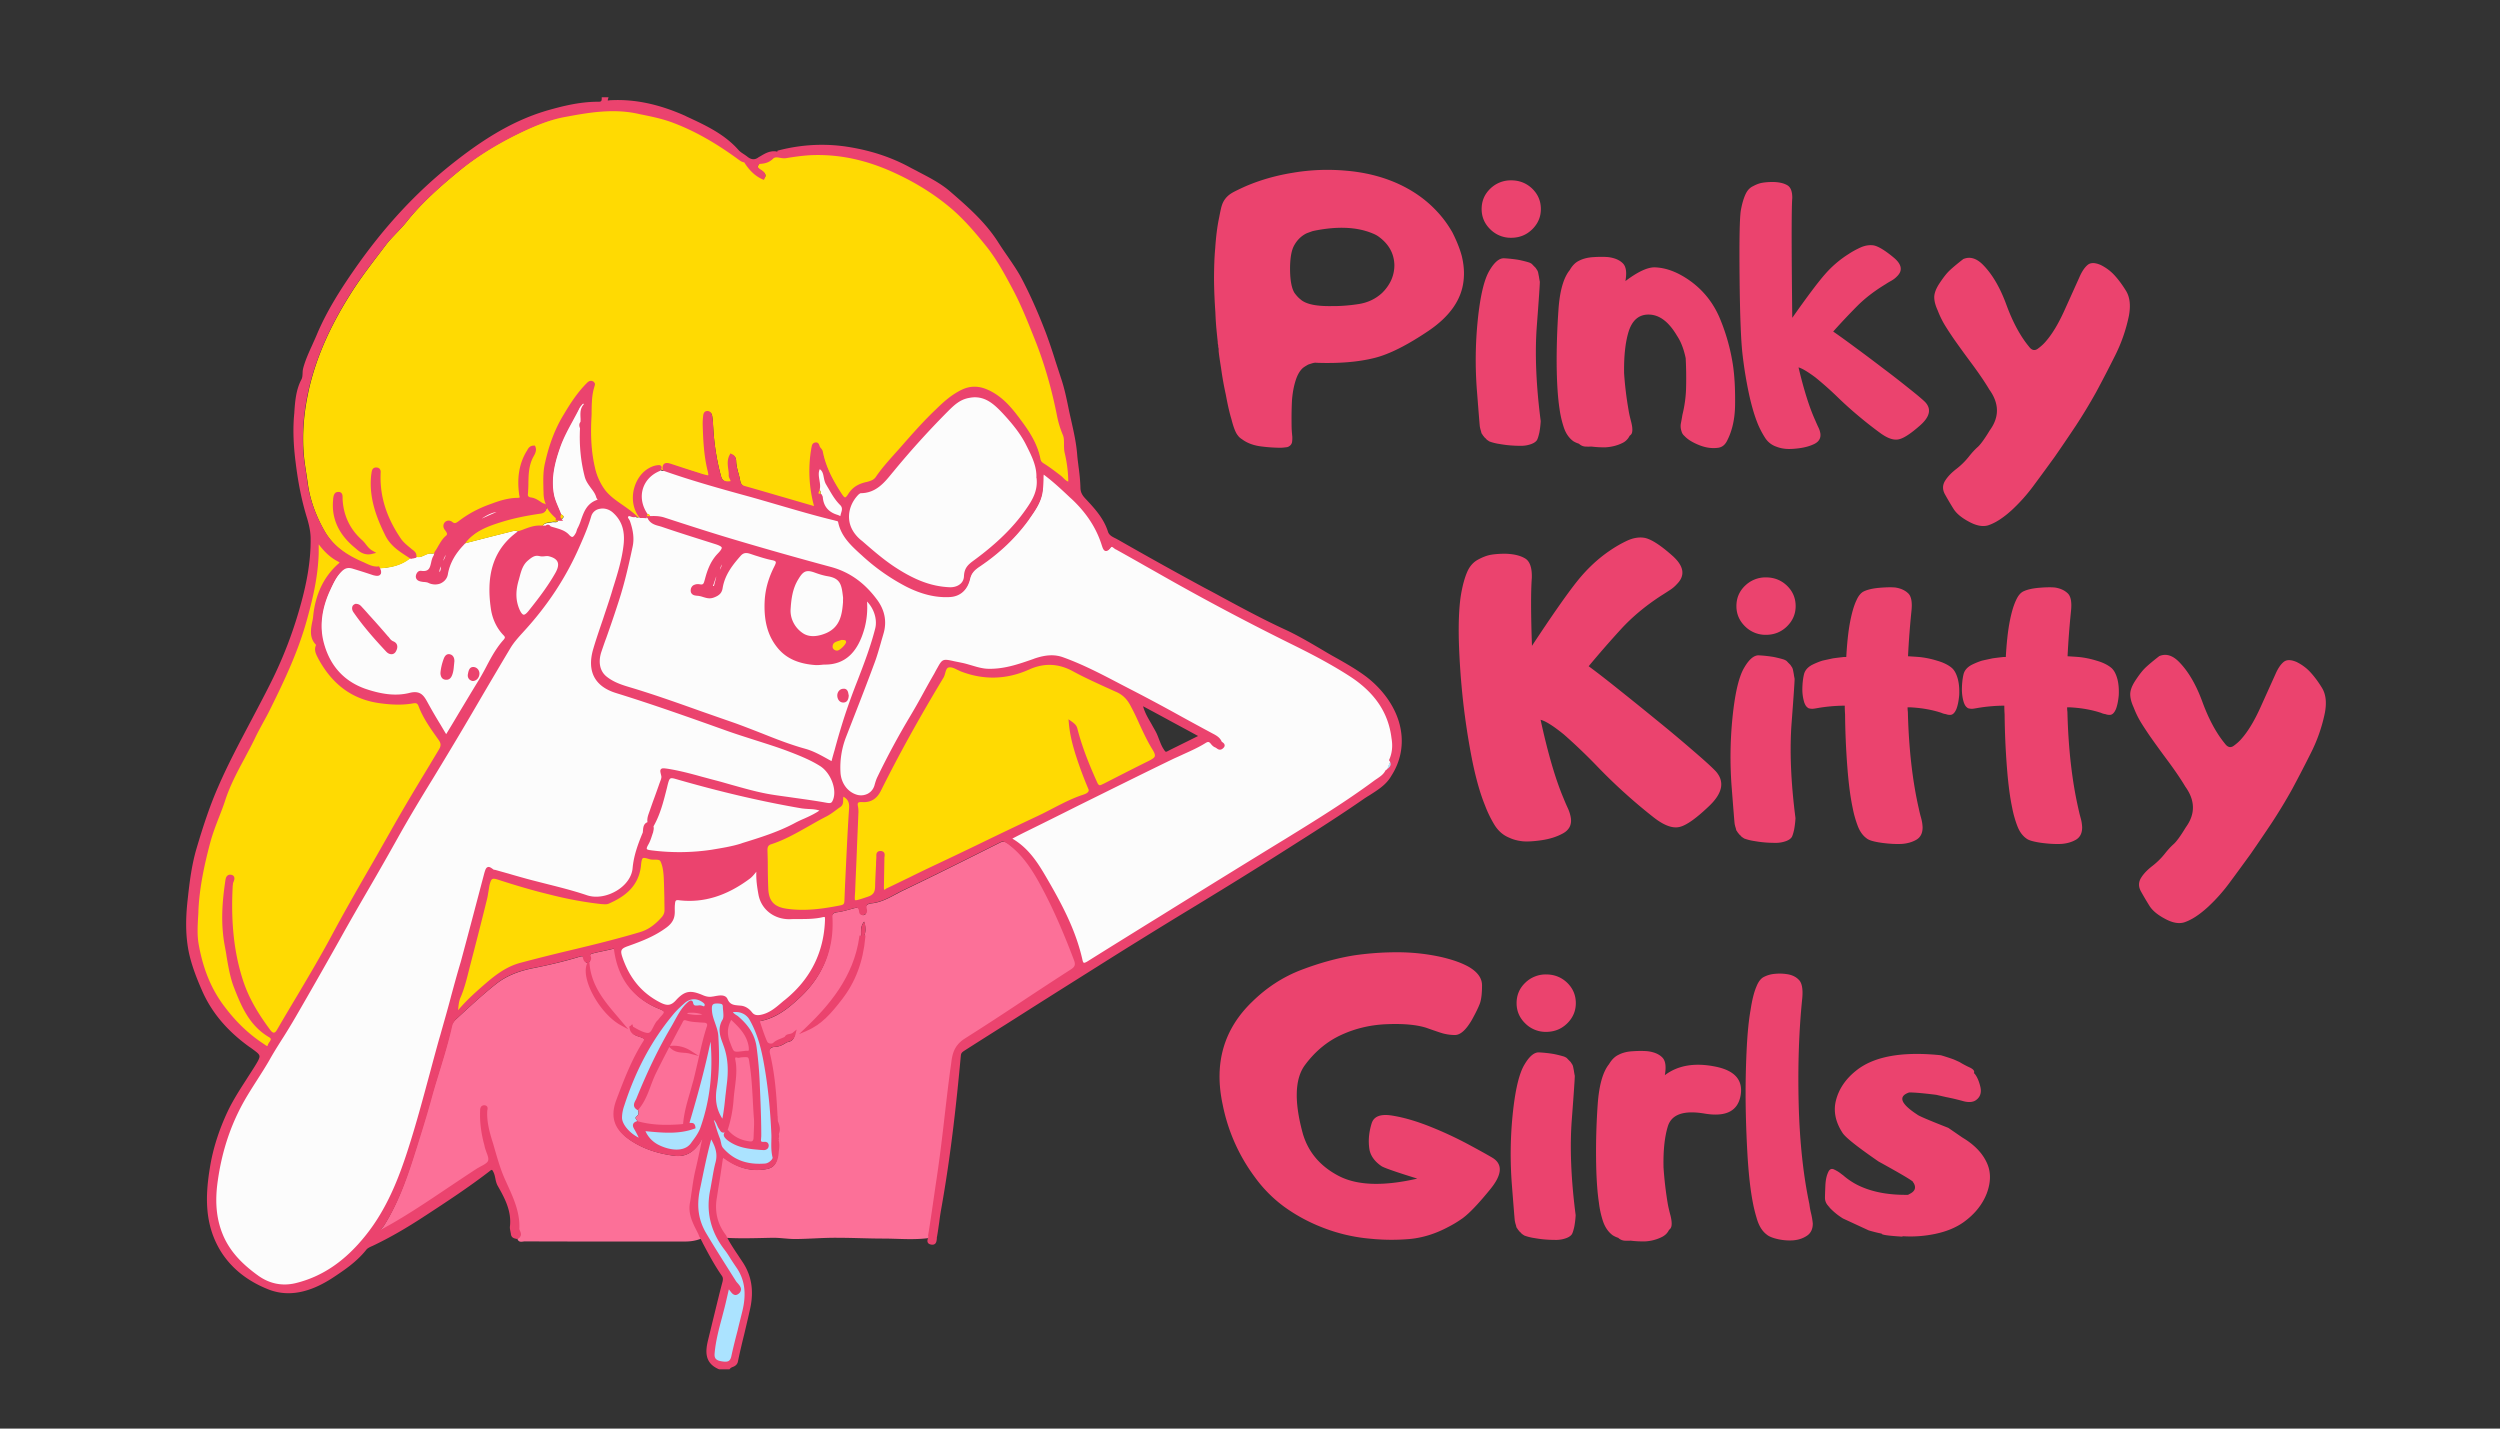
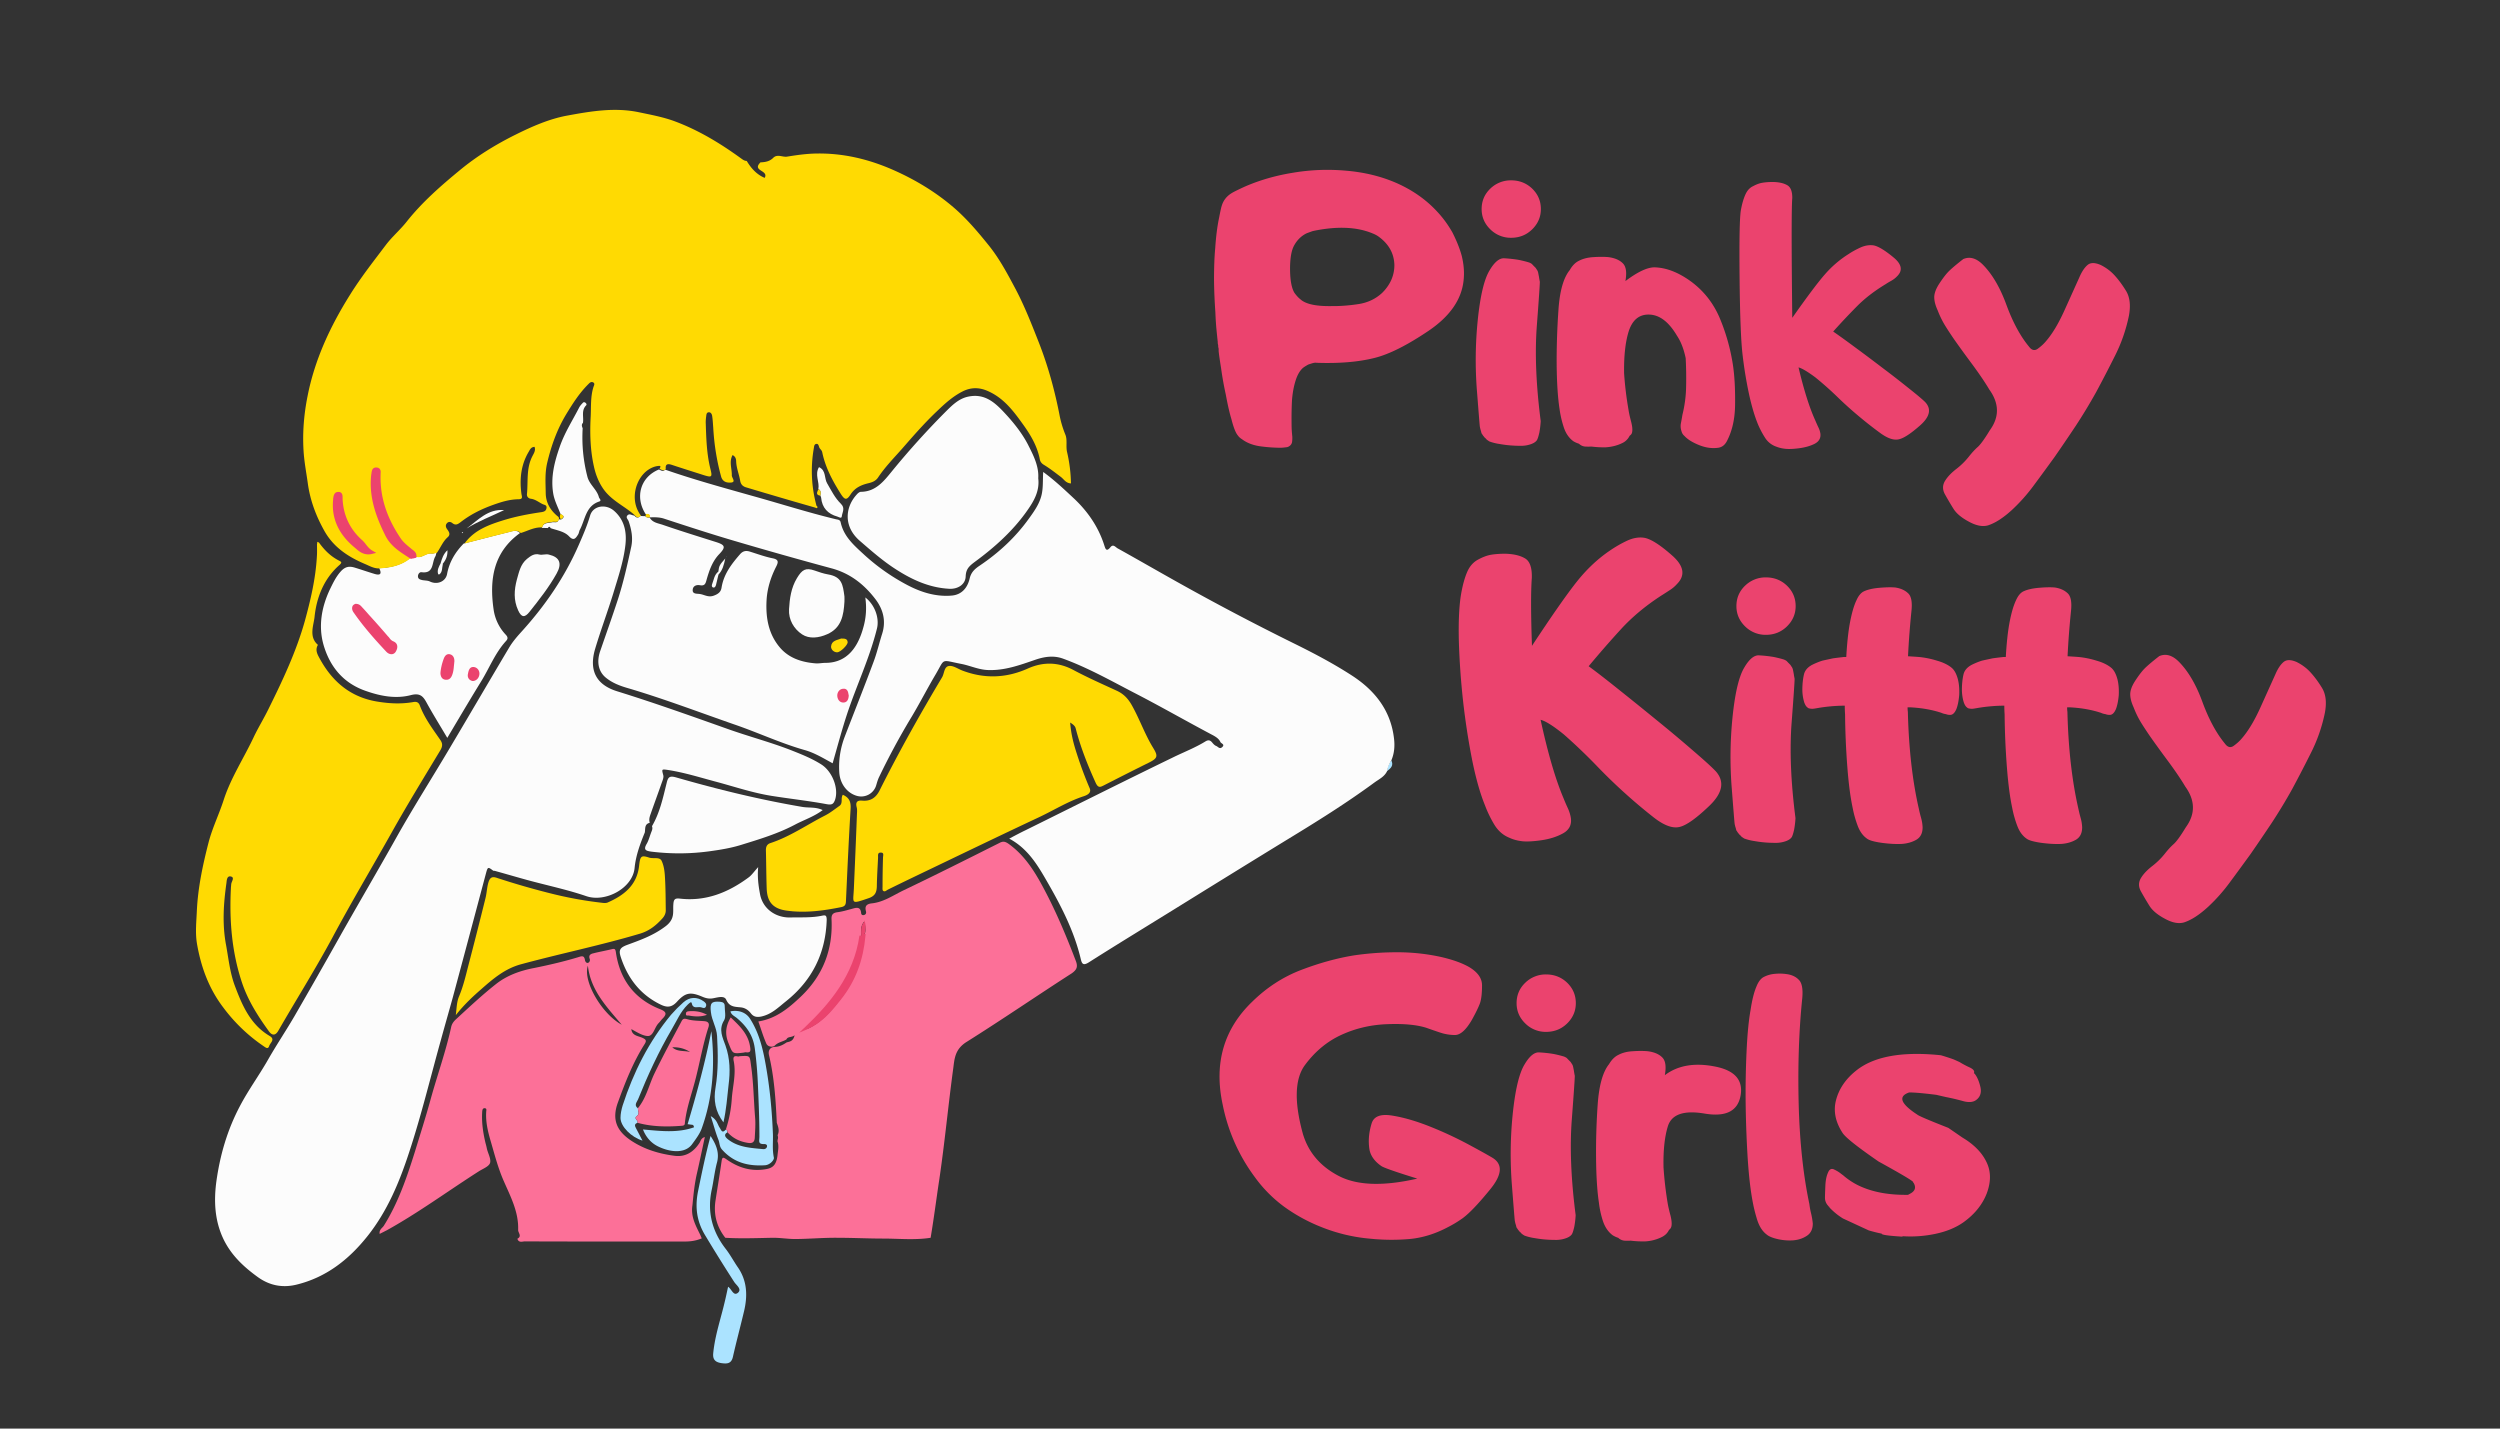
<svg xmlns="http://www.w3.org/2000/svg" width="350" viewBox="0 0 262.5 150" height="200" version="1.0">
  <rect x="0" y="0" width="262.5" height="150" fill="#333333" stroke="none" />
  <defs>
    <clipPath id="a">
      <path d="M73 119h6v24.809h-6zm0 0" />
    </clipPath>
    <clipPath id="b">
-       <path d="M19.465 10.188h128.008v133.62H19.465zm0 0" />
-     </clipPath>
+       </clipPath>
  </defs>
  <path d="M128.003 22.873c.133-.695.223-1.101.266-1.218.164-.594.523-1.055 1.078-1.39.207-.126.649-.345 1.328-.657 1.57-.688 3.266-1.176 5.078-1.469a21.674 21.674 0 0 1 5.547-.219c1.926.157 3.692.586 5.297 1.282 1.738.761 3.195 1.793 4.375 3.093.57.618 1.082 1.32 1.531 2.11.457.906.786 1.734.985 2.484.219.906.281 1.762.187 2.563-.21 2-1.433 3.761-3.672 5.28-2.242 1.513-4.125 2.462-5.656 2.845-1.687.43-3.73.601-6.125.515-.105-.02-.246-.004-.422.047-.18.055-.324.102-.437.14-.156.087-.32.184-.485.298-.355.273-.636.734-.843 1.39-.188.586-.313 1.262-.375 2.031a36.384 36.384 0 0 0-.047 2.141c0 .344.004.664.015.953.02.293.04.543.063.75.008.23 0 .434-.031.61a.635.635 0 0 1-.235.359.681.681 0 0 1-.422.156 4.42 4.42 0 0 1-.578.047 16.36 16.36 0 0 1-2.125-.156c-.761-.113-1.398-.363-1.906-.75a1.348 1.348 0 0 1-.422-.39c-.23-.27-.453-.837-.672-1.704-.199-.656-.398-1.52-.593-2.594a33.728 33.728 0 0 1-.485-2.703c-.156-.988-.246-1.613-.265-1.875v-.234c-.012-.05-.024-.098-.032-.14a.388.388 0 0 1-.015-.11.627.627 0 0 0-.032-.235.392.392 0 0 0-.015-.093v-.125c-.055-.5-.106-1.016-.156-1.547a36.316 36.316 0 0 1-.094-1.594 55.404 55.404 0 0 1-.14-3.328c0-1.332.038-2.453.124-3.36.082-1.25.219-2.316.406-3.203zm16.172 1.657c-1.687-.719-3.804-.805-6.343-.266-.262.094-.477.172-.641.234-.594.293-1.055.762-1.375 1.407-.25.543-.371 1.37-.36 2.484.02 1.117.176 1.906.47 2.375.218.293.421.512.609.656.55.512 1.656.75 3.312.72.852.01 1.77-.056 2.75-.204.988-.145 1.828-.535 2.516-1.172.406-.394.722-.836.953-1.328.226-.5.344-1.035.344-1.61-.032-1.226-.602-2.234-1.703-3.015a2.767 2.767 0 0 0-.532-.281zM155.072 40.952a41.466 41.466 0 0 1 .094-7.36c.258-2.5.66-4.21 1.203-5.14.54-.938 1.078-1.38 1.61-1.329.538.032 1.05.09 1.53.172.438.094.786.184 1.048.266.062.023.144.062.25.125.039.031.101.094.187.187 0 0 .07.075.219.22.031.03.086.116.172.25.05.062.093.163.125.296l.093.484c0 .032.024.184.079.454.007.199-.094 1.734-.313 4.609s-.086 6.219.406 10.031c-.023.406-.07.805-.14 1.188-.086.386-.168.652-.25.797-.149.23-.45.402-.907.515-.21.055-.437.086-.687.094-.25 0-.508-.004-.766-.016a11.777 11.777 0 0 1-1.547-.172 5.44 5.44 0 0 1-1.078-.265 1.69 1.69 0 0 1-.187-.125c-.055-.02-.125-.086-.219-.203a.748.748 0 0 1-.203-.219c0 .023-.059-.055-.172-.234-.043-.032-.078-.13-.11-.297a2.907 2.907 0 0 1-.124-.485c-.024-.156-.125-1.437-.313-3.843zm3.594-22.016c.875 0 1.613.293 2.219.875.601.586.906 1.297.906 2.14 0 .825-.305 1.532-.906 2.126-.606.593-1.344.89-2.22.89a3.04 3.04 0 0 1-2.187-.89c-.605-.594-.906-1.301-.906-2.125 0-.844.301-1.555.906-2.141a3.073 3.073 0 0 1 2.188-.875zM165.793 46.592a2.604 2.604 0 0 1-.593-.265c-.47-.344-.809-.844-1.016-1.5a10.922 10.922 0 0 1-.437-1.922c-.18-1.196-.278-2.727-.297-4.594-.012-1.863.05-3.785.187-5.766.133-1.988.531-3.382 1.188-4.187.27-.477.597-.805.984-.985.426-.218.93-.343 1.516-.375.582-.039 1.097-.039 1.547 0 .664.086 1.171.297 1.515.641.352.336.445.961.281 1.875 1.352-1.02 2.414-1.5 3.188-1.437 1.219.062 2.473.574 3.766 1.53 1.363 1.024 2.375 2.352 3.03 3.985a20.803 20.803 0 0 1 1.329 4.89c.156 1.138.223 2.466.203 3.985-.012 1.524-.309 2.824-.89 3.906-.212.375-.5.586-.876.641-.648.094-1.32 0-2.015-.281-.7-.281-1.215-.602-1.547-.969a.904.904 0 0 1-.297-.484 1.602 1.602 0 0 1-.062-.844c.062-.313.113-.602.156-.875.25-1.008.379-2.02.39-3.031a39.85 39.85 0 0 0-.046-2.922c-.2-.957-.5-1.738-.907-2.344-.855-1.457-1.828-2.203-2.922-2.234-1.093-.032-1.828.61-2.203 1.922-.304 1.054-.449 2.398-.437 4.03v.173a36.33 36.33 0 0 0 .469 3.89c.039.282.132.703.28 1.266.165.668.161 1.105-.015 1.312a1.635 1.635 0 0 1-.156.141 1.593 1.593 0 0 1-.719.734c-.543.274-1.14.43-1.797.47a10.231 10.231 0 0 1-1.484-.079c-.23.012-.45.012-.656 0a1.04 1.04 0 0 1-.657-.297zM188.188 33.373c1.551-2.207 2.696-3.734 3.438-4.578a11.148 11.148 0 0 1 2.484-2.125c.375-.25.79-.476 1.25-.687.47-.207.922-.281 1.36-.219.476.086 1.164.496 2.062 1.234.906.73 1.04 1.403.406 2.016-.156.168-.351.32-.578.453-.23.125-.437.25-.625.375-1.187.719-2.199 1.5-3.03 2.344a72.28 72.28 0 0 0-2.47 2.625c.563.387 1.328.937 2.297 1.656.969.711 1.946 1.446 2.938 2.203 1 .75 1.91 1.461 2.734 2.125.832.657 1.395 1.133 1.688 1.422.675.719.504 1.531-.516 2.438-1.023.906-1.793 1.402-2.313 1.484-.5.094-1.117-.117-1.843-.64a41.344 41.344 0 0 1-2.203-1.72 39.179 39.179 0 0 1-2.22-1.984 35.376 35.376 0 0 0-2.437-2.172c-.812-.601-1.402-.953-1.765-1.046.562 2.367 1.144 4.214 1.75 5.546.093.22.195.454.312.704.125.242.203.48.235.718.05.461-.149.809-.594 1.047-.45.23-.985.383-1.61.469-.617.082-1.109.102-1.484.062a3.558 3.558 0 0 1-.969-.234 2.242 2.242 0 0 1-1.172-.953 9.424 9.424 0 0 1-.703-1.328c-.355-.844-.68-1.926-.968-3.25a43.997 43.997 0 0 1-.672-4.11c-.168-1.414-.274-4.078-.313-7.984-.039-3.914 0-6.297.125-7.14.133-.75.313-1.348.531-1.797.188-.375.442-.633.766-.782.363-.195.695-.316 1-.359.3-.05.66-.078 1.078-.078.625.012 1.117.12 1.485.328.375.2.554.656.546 1.375-.085.95-.085 5.137 0 12.562zM203.566 29.873c.438-.675.82-1.171 1.156-1.484.332-.312.805-.707 1.422-1.187.688-.29 1.367-.098 2.047.578.988.992 1.817 2.402 2.485 4.234.675 1.836 1.468 3.297 2.375 4.39.28.376.582.45.906.22.332-.239.613-.493.844-.766.664-.758 1.312-1.828 1.937-3.203l1.594-3.532c.258-.601.547-1.035.86-1.296.312-.27.773-.27 1.39 0 .582.293 1.07.664 1.469 1.109.406.45.789.969 1.156 1.562.426.668.535 1.555.328 2.657a16.796 16.796 0 0 1-1.453 4.187 143.521 143.521 0 0 1-1.985 3.828 57.04 57.04 0 0 1-2.125 3.516 204.844 204.844 0 0 1-2.25 3.312c-.71.977-1.421 1.954-2.14 2.922a18.378 18.378 0 0 1-2.328 2.625c-.899.82-1.727 1.36-2.485 1.61-.562.176-1.23.054-2-.36-.773-.406-1.312-.851-1.625-1.328-.304-.48-.605-.992-.906-1.531-.305-.531-.289-1.043.047-1.531.25-.387.629-.778 1.14-1.172a7.648 7.648 0 0 0 1.313-1.297c.32-.406.629-.742.922-1 .3-.27.723-.852 1.266-1.75 1.02-1.395 1.003-2.82-.047-4.281-.43-.727-1.028-1.614-1.797-2.657-.774-1.039-1.39-1.894-1.86-2.562a38.33 38.33 0 0 1-.968-1.469 9.648 9.648 0 0 1-.797-1.625c-.23-.5-.352-.945-.36-1.344-.011-.394.145-.851.47-1.375zM160.856 67.814c2.156-3.27 3.75-5.547 4.781-6.828 1.031-1.282 2.172-2.344 3.422-3.188a12.837 12.837 0 0 1 1.734-1c.657-.312 1.274-.422 1.86-.328.676.117 1.64.727 2.89 1.828 1.258 1.094 1.446 2.094.563 3-.23.262-.5.492-.813.688-.304.199-.593.386-.875.562-1.636 1.063-3.03 2.227-4.187 3.484a109.315 109.315 0 0 0-3.422 3.922c.8.586 1.863 1.407 3.187 2.47a420.365 420.365 0 0 1 4.063 3.28 145.252 145.252 0 0 1 3.781 3.172c1.156.992 1.938 1.703 2.344 2.14.926 1.075.68 2.282-.734 3.626-1.407 1.344-2.465 2.078-3.172 2.203-.7.137-1.559-.188-2.578-.969a56.655 56.655 0 0 1-3.032-2.547 56.66 56.66 0 0 1-3.062-2.968 59.25 59.25 0 0 0-3.39-3.235c-1.118-.906-1.934-1.422-2.454-1.547.77 3.532 1.578 6.29 2.422 8.266.133.336.285.684.453 1.047.164.367.27.726.313 1.078.07.668-.204 1.18-.829 1.531-.617.344-1.359.586-2.234.719-.867.125-1.555.164-2.062.11-.512-.063-.954-.18-1.329-.36-.68-.27-1.218-.75-1.625-1.438a12.278 12.278 0 0 1-.953-1.984c-.511-1.25-.964-2.86-1.359-4.828a75.66 75.66 0 0 1-.938-6.125 79.933 79.933 0 0 1-.437-6.125c-.055-1.969.008-3.578.187-4.828.176-1.113.422-2.016.735-2.703.258-.532.61-.914 1.047-1.157.508-.28.972-.457 1.39-.53.414-.071.922-.11 1.516-.11.863.023 1.55.183 2.062.484.508.293.75.977.72 2.047-.106 1.43-.102 3.809.015 7.14zM181.824 82.642a41.466 41.466 0 0 1 .094-7.36c.258-2.5.66-4.21 1.203-5.14.539-.938 1.078-1.38 1.61-1.328.538.03 1.05.09 1.53.172.438.093.786.183 1.047.265.063.024.145.063.25.125.04.031.102.094.188.188 0 0 .07.074.219.218.03.032.086.118.171.25.051.063.094.165.125.297.032.157.063.32.094.485 0 .03.024.183.078.453.008.199-.093 1.734-.312 4.61-.219 2.874-.086 6.218.406 10.03-.023.407-.07.805-.14 1.188-.086.387-.169.652-.25.797-.149.23-.45.402-.907.515-.21.055-.437.086-.687.094-.25 0-.508-.004-.766-.015a11.777 11.777 0 0 1-1.547-.172 5.44 5.44 0 0 1-1.078-.266 1.69 1.69 0 0 1-.187-.125c-.055-.02-.125-.086-.22-.203a.748.748 0 0 1-.202-.219c0 .024-.059-.054-.172-.234-.043-.031-.078-.13-.11-.297a2.907 2.907 0 0 1-.125-.484c-.023-.157-.125-1.438-.312-3.844zm3.594-22.016c.875 0 1.613.293 2.218.875.602.586.907 1.297.907 2.14 0 .825-.305 1.532-.907 2.126-.605.594-1.343.89-2.218.89a3.04 3.04 0 0 1-2.188-.89c-.605-.594-.906-1.301-.906-2.125 0-.844.3-1.555.906-2.14a3.073 3.073 0 0 1 2.188-.876zM193.858 68.986c.082-1.457.21-2.664.39-3.625.188-.989.41-1.758.672-2.313.207-.469.457-.781.75-.937.395-.196.946-.329 1.656-.391.72-.063 1.282-.07 1.688-.031.562.086 1.008.289 1.344.61.332.312.445.937.343 1.874a89.376 89.376 0 0 0-.359 4.734c.383.024.774.047 1.172.079a9.461 9.461 0 0 1 1.89.39c.633.18 1.145.43 1.532.75.281.242.492.637.64 1.188.125.492.172 1.054.141 1.687-.055.594-.152 1.078-.297 1.453-.18.418-.402.621-.672.61a1.18 1.18 0 0 1-.422-.078 1.663 1.663 0 0 1-.484-.141c-.969-.32-2.07-.516-3.297-.578h-.25c0 .156.008.32.031.484.094 3.836.477 7.23 1.157 10.188.062.304.14.62.234.953.094.336.145.664.156.984 0 .606-.218 1.04-.656 1.297-.437.25-.95.399-1.531.438-.586.03-1.278-.004-2.078-.11-.805-.113-1.325-.258-1.563-.437-.437-.301-.773-.766-1-1.39a11.37 11.37 0 0 1-.515-1.845c-.243-1.132-.43-2.582-.563-4.343a82.143 82.143 0 0 1-.234-5.47 12.25 12.25 0 0 1-.032-.921h-.109c-.96.012-1.902.102-2.828.266-.242.043-.39.062-.453.062-.149 0-.29-.02-.422-.062a.926.926 0 0 1-.281-.266 1.722 1.722 0 0 1-.203-.484 4.78 4.78 0 0 1-.157-1.36c.012-.508.063-.972.157-1.39.093-.457.398-.817.921-1.079a7.69 7.69 0 0 1 1-.406c.258-.062.641-.144 1.141-.25.207-.031.582-.078 1.125-.14zM210.61 68.986c.082-1.457.211-2.664.391-3.625.187-.989.41-1.758.672-2.313.207-.469.457-.781.75-.937.394-.196.945-.329 1.656-.391.719-.063 1.281-.07 1.688-.031.562.086 1.007.289 1.343.61.332.312.446.937.344 1.874a89.376 89.376 0 0 0-.36 4.734c.384.024.774.047 1.173.079a9.461 9.461 0 0 1 1.89.39c.633.18 1.145.43 1.531.75.282.242.493.637.641 1.188.125.492.172 1.054.14 1.687-.054.594-.152 1.078-.296 1.453-.18.418-.402.621-.672.61a1.18 1.18 0 0 1-.422-.078 1.663 1.663 0 0 1-.484-.141c-.969-.32-2.07-.516-3.297-.578h-.25c0 .156.008.32.031.484.094 3.836.477 7.23 1.156 10.188.063.304.141.62.235.953.093.336.144.664.156.984 0 .606-.219 1.04-.656 1.297-.438.25-.95.399-1.532.438-.585.03-1.277-.004-2.078-.11-.804-.113-1.324-.258-1.562-.437-.438-.301-.774-.766-1-1.39a11.37 11.37 0 0 1-.516-1.845c-.242-1.132-.43-2.582-.562-4.343a82.143 82.143 0 0 1-.235-5.47 12.25 12.25 0 0 1-.03-.921h-.11c-.961.012-1.903.102-2.828.266-.243.043-.391.062-.454.062-.148 0-.289-.02-.421-.062a.926.926 0 0 1-.282-.266 1.722 1.722 0 0 1-.203-.484 4.78 4.78 0 0 1-.156-1.36c.012-.508.062-.972.156-1.39.094-.457.399-.817.922-1.079a7.69 7.69 0 0 1 1-.406c.258-.062.64-.144 1.14-.25.208-.031.583-.078 1.126-.14zM224.144 71.564c.438-.676.82-1.172 1.156-1.485.333-.312.805-.707 1.422-1.187.688-.29 1.368-.098 2.047.578.989.992 1.817 2.402 2.485 4.234.675 1.836 1.468 3.297 2.375 4.39.28.376.582.45.906.22.332-.239.613-.492.844-.766.664-.758 1.312-1.828 1.937-3.203l1.594-3.531c.258-.602.547-1.035.86-1.297.312-.27.773-.27 1.39 0 .582.293 1.07.664 1.469 1.11.406.448.789.968 1.156 1.562.426.668.535 1.554.328 2.656a16.796 16.796 0 0 1-1.453 4.187 143.521 143.521 0 0 1-1.985 3.829 57.04 57.04 0 0 1-2.125 3.515 204.844 204.844 0 0 1-2.25 3.313c-.71.976-1.421 1.953-2.14 2.922a18.378 18.378 0 0 1-2.328 2.625c-.899.82-1.727 1.359-2.485 1.609-.562.176-1.23.055-2-.36-.773-.406-1.312-.851-1.625-1.328-.304-.48-.605-.992-.906-1.53-.305-.532-.289-1.044.047-1.532.25-.387.629-.777 1.14-1.172a7.648 7.648 0 0 0 1.313-1.297c.32-.406.629-.742.922-1 .3-.27.723-.851 1.266-1.75 1.02-1.394 1.004-2.82-.047-4.281-.43-.727-1.028-1.613-1.797-2.656-.774-1.04-1.39-1.895-1.86-2.563a38.33 38.33 0 0 1-.968-1.469 9.648 9.648 0 0 1-.797-1.625c-.23-.5-.352-.945-.36-1.343-.011-.395.145-.852.47-1.375zM151.269 100.473c1.281.293 2.29.656 3.031 1.093.875.532 1.313 1.164 1.313 1.891 0 .844-.074 1.477-.219 1.89-.148.407-.43.985-.844 1.735-.617 1.063-1.21 1.594-1.781 1.594a4.853 4.853 0 0 1-1.531-.25c-.5-.164-.985-.332-1.453-.5-.993-.32-2.344-.453-4.063-.39-1.719.054-3.336.421-4.844 1.109-1.5.68-2.789 1.742-3.859 3.187-1.062 1.438-1.14 3.824-.234 7.156.562 1.961 1.812 3.45 3.75 4.469 1.937 1.023 4.695 1.121 8.28.297-2.241-.695-3.495-1.133-3.765-1.313-.375-.257-.668-.539-.875-.843a2.279 2.279 0 0 1-.375-.86c-.148-.875-.078-1.781.203-2.718.207-.782.914-1.079 2.125-.891 1.207.187 2.532.57 3.97 1.14a39.346 39.346 0 0 1 4.109 1.907c1.3.699 2.16 1.18 2.578 1.437 1.02.68.914 1.766-.313 3.266-1.219 1.5-2.183 2.512-2.89 3.031-.5.356-1.008.664-1.516.922-1.344.719-2.703 1.14-4.078 1.266a21.873 21.873 0 0 1-4.078-.032 17.91 17.91 0 0 1-5.188-1.234 17.788 17.788 0 0 1-3.797-2.062 14.067 14.067 0 0 1-3.156-3.157 18.895 18.895 0 0 1-3.39-7.64c-.926-4.32.113-7.926 3.124-10.813 1.508-1.476 3.211-2.582 5.11-3.312 1.906-.727 3.754-1.239 5.547-1.532a31.323 31.323 0 0 1 4.562-.328c1.55 0 3.067.164 4.547.485zM158.742 124.332a41.466 41.466 0 0 1 .094-7.36c.258-2.5.66-4.21 1.203-5.14.54-.937 1.078-1.379 1.61-1.328.539.031 1.05.09 1.53.172.438.094.786.183 1.048.265.062.024.144.063.25.125.039.032.101.094.187.188 0 0 .07.074.219.219.031.03.086.117.172.25.05.062.094.164.125.297l.094.484c0 .031.023.184.078.453.008.2-.094 1.734-.313 4.61-.219 2.874-.086 6.218.406 10.03-.023.407-.07.805-.14 1.188-.086.387-.168.653-.25.797-.149.23-.45.402-.906.516-.211.054-.438.086-.688.093-.25 0-.508-.003-.766-.015a11.777 11.777 0 0 1-1.546-.172 5.44 5.44 0 0 1-1.079-.266 1.69 1.69 0 0 1-.187-.125c-.055-.02-.125-.086-.219-.203a.748.748 0 0 1-.203-.219c0 .024-.058-.054-.172-.234-.043-.031-.078-.129-.11-.297a2.907 2.907 0 0 1-.124-.484c-.024-.156-.125-1.438-.313-3.844zm3.594-22.016c.875 0 1.613.293 2.219.875.601.586.906 1.297.906 2.141 0 .824-.305 1.531-.906 2.125-.606.594-1.344.89-2.219.89a3.04 3.04 0 0 1-2.187-.89c-.606-.594-.907-1.3-.907-2.125 0-.844.301-1.555.907-2.14a3.073 3.073 0 0 1 2.187-.876zM169.917 129.973a2.608 2.608 0 0 1-.578-.266c-.47-.344-.813-.844-1.032-1.5a9.897 9.897 0 0 1-.421-1.922c-.18-1.195-.278-2.726-.297-4.594a70.836 70.836 0 0 1 .172-5.765c.144-1.988.539-3.383 1.187-4.188.281-.476.613-.804 1-.984.414-.219.914-.344 1.5-.375.582-.04 1.102-.04 1.563 0 .664.086 1.171.297 1.515.64.352.336.445.961.281 1.876 1.344-1.02 3.079-1.329 5.204-.922 2.125.398 3.039 1.418 2.75 3.062-.293 1.637-1.555 2.266-3.782 1.89-2.218-.374-3.511.095-3.875 1.407-.312 1.055-.46 2.398-.437 4.031v.172a38.55 38.55 0 0 0 .453 3.89c.05.282.148.704.297 1.266.156.668.144 1.106-.031 1.313a.798.798 0 0 1-.141.14c-.149.313-.39.56-.734.735a4.461 4.461 0 0 1-1.797.469c-.5.007-.996-.016-1.485-.078a6.13 6.13 0 0 1-.656 0 1.077 1.077 0 0 1-.656-.297zM189.234 104.848c-.344 3.336-.47 7-.375 11 .101 3.992.476 7.515 1.125 10.578.039.324.101.664.187 1.015.082.344.14.688.172 1.032 0 .593-.215 1.027-.64 1.297-.419.273-.903.43-1.454.468a5.653 5.653 0 0 1-1.625-.14c-.531-.125-.914-.285-1.14-.485-.418-.32-.735-.804-.954-1.453-.21-.656-.37-1.289-.484-1.906-.23-1.176-.406-2.68-.531-4.516a120.143 120.143 0 0 1-.219-5.703 94.451 94.451 0 0 1 .094-5.64c.082-1.801.223-3.254.422-4.36.156-1.039.36-1.851.61-2.437.187-.477.425-.805.718-.985a3.069 3.069 0 0 1 1.219-.36 5.15 5.15 0 0 1 1.265.032c.531.074.953.278 1.266.61.32.324.437.976.344 1.953zM204.575 118.426l1.453 1 .125.078c1.164.71 1.976 1.555 2.437 2.531.469.969.473 2.063.016 3.281-.469 1.2-1.305 2.22-2.5 3.063-.793.543-1.75.934-2.875 1.172a12.61 12.61 0 0 1-3.469.25v.047h-.031c-1.492-.094-2.203-.196-2.14-.313a16.739 16.739 0 0 1-1.376-.344l-2.703-1.25a7.005 7.005 0 0 1-1.39-1.125.115.115 0 0 0-.047-.062c-.012-.008-.016-.031-.016-.063-.043-.007-.07-.02-.078-.03 0-.02-.012-.04-.031-.063a1.21 1.21 0 0 1-.328-.782v-.125c.007-.351.023-.785.046-1.296.032-.508.118-.926.266-1.25.145-.375.363-.489.656-.344.29.137.54.293.75.469.02.011.04.027.063.046.02.024.047.04.078.047a7.39 7.39 0 0 0 1.687 1.125c1.426.68 3.149 1 5.172.969.063-.031.164-.086.313-.172.437-.258.535-.61.297-1.047l-.063-.078a.197.197 0 0 1-.015-.062c-.125-.164-1.336-.88-3.625-2.141-2.188-1.508-3.446-2.504-3.766-2.984-.774-1.176-1-2.344-.688-3.5.313-1.157.993-2.16 2.047-3.016 1.864-1.531 4.848-2.082 8.953-1.656.5.148.946.293 1.344.437.145.063.352.157.625.282.27.168.586.34.953.515.469.2.649.414.547.64.04.032.078.071.11.11.238.313.425.75.562 1.313.133.554.023.992-.328 1.312a.808.808 0 0 0-.094.078c-.312.242-.762.29-1.344.14a23.202 23.202 0 0 0-1.843-.437l-1.016-.234c-1.305-.164-2.25-.25-2.844-.25-1.199.406-.906 1.188.875 2.344.145.125 1.223.586 3.235 1.375zm0 0" fill="#eb436e" />
  <g clip-path="url(#a)">
    <path fill="#abe3ff" d="M76.191 131.121c-1.449-1.871-1.957-3.937-1.449-6.246.195-.926.293-1.871.535-2.781.293-1.059-.082-1.922-.668-2.817-.52 1.938-.91 3.84-1.3 5.743-.344 1.66-.18 3.16.714 4.656a175.186 175.186 0 0 0 3.079 4.945c.21.324.847.75.359 1.14-.457.34-.637-.41-1.012-.652-.113.52-.21.993-.324 1.465-.422 1.84-1.059 3.645-1.238 5.531-.063.668.246.93.863 1.024.602.082 1.043.066 1.207-.664.356-1.578.781-3.156 1.152-4.719.41-1.676.36-3.305-.699-4.77-.422-.632-.765-1.269-1.219-1.855zm0 0" />
  </g>
  <path fill="#abe3ff" d="M81.156 119.05c-.097-2.425-.324-4.831-.75-7.21-.293-1.692-.699-3.383-1.644-4.863-.422-.668-1.203-.961-2.067-.782.098.39.457.504.715.735.977.828 1.66 1.789 1.84 3.12a41.98 41.98 0 0 1 .328 3.778c.078 1.836.16 3.66.16 5.5 0 .469-.18.828.508.797.129 0 .293.047.293.21 0 .228-.215.34-.39.325-1.32-.129-2.657-.18-3.747-1.058-.21-.176-.457-.454-.035-.7.02-.144-.015-.257-.176-.277-.375.41-.457.035-.62-.21-.243-.356-.278-.86-.946-1.22.313.942.508 1.723.8 2.457.145.34.098.715.376 1.04 1.219 1.386 2.765 1.773 4.523 1.66.54-.032.996-.586.93-.813-.18-.863-.067-1.676-.098-2.488zM74.691 108.277c-.652 3.29-1.53 6.528-2.492 9.762.164.02.262.035.36.05.129.016.277-.015.308.278-1.726.617-3.515.39-5.355.227.308.797.832 1.383 1.48 1.726 1.172.618 2.883.91 3.68-.18.375-.519.781-1.042 1.012-1.66 1.187-3.304 1.398-6.718 1.007-10.203zm0 0" />
  <path fill="#abe3ff" d="M66.941 117.895c.114-.262-.437-.438-.097-.684.36-.262.129-.57.129-.848-.438-.308-.098-.648.02-.925 1.023-2.54 2.163-5.012 3.546-7.372.523-.879.914-1.84 1.66-2.57.133-.113.375-.39.426-.18.129.7.668.344 1.008.457.148.047.39.16.488-.097.098-.246-.047-.406-.242-.54-.7-.503-1.484-.468-2.133.118-.457.406-.879.828-1.289 1.3-2.344 2.833-3.953 6.051-5.078 9.516-.129.426-.227.88-.227 1.32.016.895 1.121 2.016 2.309 2.376-.227-.438-.438-.848-.648-1.239-.149-.273-.262-.504.128-.632zM75.293 108.781c.098 1.809.133 3.614-.16 5.403-.23 1.32-.035 2.523.828 3.664.309-1.352.39-2.637.539-3.922.18-1.403.164-2.766-.328-4.153-.293-.828-.746-1.675-.145-2.632.227-.375.067-.993.067-1.516 0-.293-.164-.406-.473-.438-.93-.082-1.094.145-.976 1.09.097.895.601 1.61.648 2.504zM146.074 79.805c-.23.375-.39.765-.472 1.187.406-.293.78-.601.472-1.187zM76.336 58.457h-.047l.016.047zm0 0" />
  <path fill="#fcfcfc" d="M86.254 80.277c-.996-.636-2.102-1.074-3.176-1.5-2.2-.859-4.512-1.46-6.742-2.261-3.844-1.364-7.668-2.73-11.559-3.938-2.23-.7-2.949-2.242-2.28-4.473.585-1.953 1.304-3.87 1.905-5.824.504-1.676 1.075-3.336 1.27-5.093.144-1.352-.113-2.586-1.172-3.532-.895-.797-2.246-.554-2.54.489-.312 1.058-.75 2.066-1.19 3.074-1.465 3.351-3.485 6.312-5.926 9.015-.489.536-.977 1.09-1.352 1.707-2.101 3.532-4.168 7.079-6.27 10.61-1.84 3.11-3.792 6.168-5.566 9.324-2.004 3.578-4.086 7.11-6.09 10.672a800.238 800.238 0 0 1-4.656 8.168c-.894 1.531-1.89 3.012-2.77 4.558-.925 1.625-2.05 3.157-2.93 4.832-1.32 2.489-2.085 5.094-2.476 7.844-.293 2.082-.21 4.149.703 6.102.813 1.722 2.133 2.96 3.645 4.05 1.223.88 2.574 1.137 4.008.797 3.125-.75 5.52-2.62 7.488-5.093 2.102-2.637 3.371-5.711 4.395-8.852 1.273-3.871 2.23-7.844 3.324-11.762.406-1.484.828-2.945 1.238-4.425 1.172-4.348 2.328-8.692 3.485-13.036.195-.714.21-.73.746-.324.05.047.164.016.23.047 1.121.309 2.23.637 3.352.945 2.086.57 4.203 1.008 6.238 1.707 2 .668 4.836-.843 5.047-2.96.129-1.332.586-2.54 1.074-3.743.066-.39-.05-.879.52-1.007-.114-.325-.016-.637.097-.946.375-1.074.766-2.129 1.14-3.203.099-.277.247-.601.18-.848-.164-.632-.195-.652.473-.554 1.692.261 3.305.765 4.95 1.207 1.968.52 3.906 1.187 5.925 1.511 1.938.31 3.89.52 5.828.88.555.097.703-.032.864-.473.39-1.172-.274-2.946-1.43-3.692zM146.367 77.512c-.344-2.914-2.004-5.012-4.383-6.559-2-1.3-4.117-2.41-6.265-3.465a265.062 265.062 0 0 1-12.164-6.41c-2.067-1.156-4.121-2.344-6.203-3.5-.211-.113-.457-.488-.75-.129-.438.551-.536.16-.653-.195-.617-1.938-1.742-3.566-3.222-4.95-.993-.925-1.985-1.87-3.192-2.75-.047.848 0 1.598-.144 2.298-.196.976-.766 1.789-1.368 2.617-1.402 1.953-3.128 3.547-5.097 4.883-.54.359-.946.699-1.11 1.382-.226.993-.843 1.727-1.918 1.805-1.628.133-3.16-.34-4.593-1.09a21.638 21.638 0 0 1-4.64-3.27c-1.024-.945-2.083-1.87-2.395-3.335-.063-.293-.325-.278-.504-.324-2.961-.715-5.86-1.645-8.793-2.458-3.059-.863-6.137-1.707-9.133-2.75-.227.262-.442.067-.653-.015-1.937.781-2.554 2.91-1.382 4.703.226-.02.422.016.406.293v.031c.504-.015.992-.031 1.5.13 2.426.796 4.867 1.593 7.309 2.312a458.468 458.468 0 0 0 10.293 2.91c1.953.523 3.433 1.691 4.62 3.254.801 1.058 1.11 2.261.704 3.582-.313.976-.54 1.984-.899 2.945-.976 2.633-2.02 5.238-3.027 7.86a8.878 8.878 0 0 0-.586 3.804c.082 1.172.813 2.149 1.84 2.442a1.64 1.64 0 0 0 2.05-1.157c.083-.277.165-.566.294-.828a74.75 74.75 0 0 1 3.402-6.297c.879-1.465 1.664-3.011 2.543-4.492 1.008-1.723.488-1.496 2.703-1.074.91.18 1.758.586 2.719.637 1.773.082 3.367-.504 4.98-1.059.977-.34 1.969-.504 2.98-.129 2.571.941 4.95 2.277 7.36 3.531 2.785 1.43 5.504 2.993 8.27 4.457.375.196.718.407.879.766.082.16.507.242.18.535-.278.246-.438-.066-.634-.129-.164-.066-.308-.23-.425-.375-.211-.242-.407-.277-.7-.097-1.058.652-2.23 1.105-3.336 1.644-5.195 2.52-10.355 5.11-15.52 7.664-.57.274-1.12.567-1.741.895 1.972 1.054 2.996 2.812 3.992 4.539 1.48 2.57 2.848 5.222 3.531 8.152.113.469.262.649.797.324 2.898-1.84 5.832-3.629 8.746-5.433 4.02-2.492 8.043-4.98 12.078-7.453 3.13-1.903 6.239-3.84 9.203-6.02.47-.344 1.04-.602 1.317-1.172.082-.422.246-.832.472-1.187.31-.735.36-1.532.262-2.293zm0 0" />
  <path fill="#fcfcfc" d="M66.29 57.367c-.407 1.887-.83 3.79-1.43 5.63-.59 1.804-1.223 3.577-1.84 5.37-.395 1.153-.18 2.145.585 2.781.715.586 1.528.88 2.426 1.137 3.742 1.11 7.406 2.508 11.102 3.793 2.476.848 4.855 1.969 7.379 2.684 1.039.293 1.984.879 2.914 1.383.504-1.758.96-3.48 1.511-5.157.997-3.011 2.38-5.906 3.145-9 .262-1.054-.195-2.457-1.223-3.254.149 1.11.082 2.102-.195 3.094-.535 2-1.629 3.774-4.004 3.774-.344 0-.7.082-1.043.05-1.433-.117-2.77-.539-3.726-1.66-1.207-1.418-1.5-3.14-1.403-4.945.067-1.254.442-2.442 1.008-3.55.23-.454.297-.747-.371-.876-.816-.164-1.598-.457-2.395-.703-.406-.129-.734-.063-1.027.277-.894 1.028-1.707 2.082-1.937 3.485-.063.453-.325.683-.813.86-.601.23-1.027-.13-1.531-.177-.293-.035-.75.016-.684-.472.047-.391.422-.504.75-.442.535.098.602-.195.715-.617.277-.96.602-1.902 1.32-2.652.7-.73.633-.961-.359-1.27-1.855-.586-3.695-1.156-5.535-1.789-.504-.18-1.11-.226-1.418-.781-.145 0-.324.031-.457-.145-.16 0-.324 0-.504-.02-.242.247-.453.216-.648-.046-.23.016-.473-.246-.704-.031-.242.242.051.437.114.648.297.863.457 1.742.277 2.621zM88.561 72.48c.36-.03.344.329.41.57-.015.294-.097.587-.44.555-.31-.015-.438-.293-.438-.57 0-.293.21-.535.469-.555zM90.29 56.797c1.222 1.058 2.425 2.117 3.796 2.992 1.723 1.11 3.547 1.938 5.633 2.035.863.031 1.644-.457 1.676-1.285.03-.812.375-1.105 1.007-1.578 2.055-1.512 3.977-3.238 5.457-5.352.7-.992 1.317-2.05 1.157-3.386.082-1.285-.524-2.442-1.075-3.532-.586-1.136-1.402-2.18-2.28-3.14-1.075-1.172-2.18-2.293-4.005-1.903-.93.196-1.582.813-2.215 1.434a85.887 85.887 0 0 0-5.796 6.41c-.848 1.04-1.696 2.13-3.239 2.149-.164 0-.344.16-.457.293-1.187 1.3-1.433 3.332.34 4.863zM38.45 72.563c1.546.539 3.124.832 4.687.425.945-.246 1.285.098 1.66.797.668 1.219 1.402 2.39 2.168 3.692 1.219-2.051 2.36-3.985 3.531-5.891.879-1.414 1.48-3.008 2.621-4.262.23-.242.23-.422-.015-.683a4.827 4.827 0 0 1-1.27-2.621c-.457-3.137-.05-6.02 2.77-8.051-.375-.375-.801-.196-1.207-.098-1.579.39-3.141.797-4.708 1.203-.878.895-1.511 1.934-1.742 3.188-.144.797-1.023 1.172-1.804.797-.23-.114-.524-.098-.782-.145-.21-.05-.457-.098-.472-.375-.016-.242.164-.488.375-.457 1.336.18 1.058-1.023 1.449-1.656.062-.117.082-.262.113-.39-.18.03-.36.097-.539.077-.601-.078-1.074.606-1.726.293-.13.035-.258.051-.391.082-.957.848-2.113 1.106-3.352 1.172.278.555.16.797-.488.602-.7-.211-1.387-.453-2.101-.668-.536-.16-.961-.114-1.418.375-.536.586-.844 1.254-1.172 1.922-.864 1.836-1.219 3.804-.684 5.757.668 2.36 2.102 4.102 4.496 4.915zm10.827-1.758c.032-.258.063-.664.47-.602.245.035.456.309.425.602-.035.261-.195.488-.504.539-.313-.067-.426-.293-.39-.54zm-2.836-.098c.036-.488.149-.957.309-1.414.082-.242.195-.488.508-.406.277.066.324.324.324.554-.082.52-.066 1.008-.262 1.461-.097.215-.226.375-.488.344-.309-.066-.406-.277-.39-.539zm-9.246-7.043c.032-.082.16-.113.196-.133.293.02.406.18.535.313.898 1.008 1.808 2.015 2.687 3.043.196.226.325.468.637.582.406.164.355.554.195.816-.215.324-.57.211-.765-.015-1.172-1.286-2.364-2.575-3.356-4.02-.129-.164-.261-.36-.129-.586zM86.352 96.14c-1.11.243-2.25.165-3.372.196-1.597.031-2.898-.961-3.175-2.441-.164-.88-.293-1.758-.196-2.848-.421.457-.668.832-.992 1.074-2.152 1.594-4.512 2.555-7.262 2.23-.488-.05-.62.083-.652.602-.066.781.195 1.512-.781 2.277-1.254.961-2.606 1.45-3.988 1.954-.801.293-1.012.52-.75 1.316.73 2.215 2.035 3.938 4.183 4.98.668.325 1.156.31 1.711-.293.91-1.007 1.45-1.058 2.734-.503.36.144.684.21 1.09.129.457-.083 1.157-.31 1.352.164.344.761.898.73 1.531.796.442.047.797.278 1.074.649.262.328.586.41 1.075.312 1.074-.23 1.793-.96 2.59-1.597 2.753-2.196 4.183-5.059 4.28-8.59-.015-.375-.081-.488-.452-.406zM67.902 88.605c-.375.637-.082.735.489.817 2.117.258 4.199.242 6.316-.067 1.074-.148 2.168-.343 3.145-.652 1.902-.586 3.84-1.172 5.617-2.113.945-.504 1.984-.832 2.914-1.531-.75-.356-1.48-.211-2.184-.34-4.476-.766-8.87-1.84-13.219-3.094-.636-.176-.832-.063-.976.57-.39 1.563-.719 3.14-1.547 4.555.082.195.031.375-.05.57-.18.442-.278.895-.505 1.285zM57.824 55.46c.668.231 1.418.33 1.922.849.504.539.715.195.961-.196.098-.164.098-.36.195-.52.551-1.058.602-2.456 2-2.929.313-.098.035-.293-.015-.457-.211-.812-.977-1.3-1.203-2.129a16.387 16.387 0 0 1-.504-5.11c-.082-.195-.149-.39.03-.57.099-.617-.194-1.285.325-1.824.098-.097.035-.195-.047-.273-.097-.082-.21-.098-.293 0-.148.16-.293.308-.39.504-.703 1.367-1.532 2.652-2.035 4.117-.555 1.594-.961 3.172-.684 4.879.129.781.504 1.465.781 2.199.39.16.406.34.047.55-.082 0-.18-.015-.262-.015-.078.457-.437.242-.683.309-.407.097-.926 0-1.074.586.21 0 .425.015.636.015.114-.21.211-.129.293.016zm0 0" />
  <path fill="#fcfcfc" d="M86.855 66.594c1.497-.653 1.727-1.989 1.81-3.403 0-.195.015-.375 0-.57-.165-1.234-.263-2.066-1.728-2.309-.472-.082-.945-.246-1.402-.406-.945-.328-1.316-.097-1.855.797-.618 1.024-.766 2.149-.832 3.27-.063 1.09.507 2.066 1.37 2.636.762.504 1.759.375 2.637-.015zM54.406 64.086c.34.75.684.797 1.188.164 1.023-1.285 2.035-2.57 2.847-4.02.586-1.042.36-1.726-.812-2-.328-.082-.668.063-.977 0-.554-.148-.93.145-1.32.454-.684.57-.828 1.367-1.059 2.164-.293 1.105-.359 2.164.133 3.238zM85.926 51.348c.308.16.246.422.21.683.036.078.067.145.083.227.097 1.058.703 1.707 1.71 1.984.165.051.423.246.458-.015.047-.442.39-.864-.098-1.336-.621-.602-.996-1.383-1.434-2.13-.328-.538-.097-1.382-.863-1.71-.472.797.082 1.547-.066 2.297zM74.773 61.336c-.05.129-.05.293.082.344.196.062.278-.098.325-.262.097-.36.18-.73.261-1.09.422-.441.57-1.008.715-1.691-.617.699-.648.761-.73 1.383-.442.34-.473.878-.653 1.316zM48.984 55.496c1.25-.781 2.637-1.3 3.953-1.937-1.707-.145-2.75 1.058-3.953 1.937zM46.133 60.313c.344-.262.262-.684.36-1.043v-.083c.355-.421.519-.878.487-1.414-.425.391-.585.895-.718 1.383-.176.34-.39.7-.258 1.121 0 .035.113.051.129.035zM48.625 55.934c0-.016-.016-.047-.016-.063-.035.016-.082.031-.117.047 0 0 .02.05.02.066.047-.015.078-.035.113-.05zm0 0" />
  <path fill="#ffda02" d="M92.195 50.14c.735-1.105 1.66-2.046 2.524-3.023 1.207-1.383 2.394-2.75 3.746-4.02.828-.796 1.644-1.515 2.652-2.019.832-.406 1.68-.422 2.574-.031 1.66.715 2.688 2.066 3.68 3.45.813 1.12 1.531 2.308 1.805 3.71.05.273.18.453.457.617.62.375 1.187.828 1.777 1.27.309.242.504.633 1.04.668a15.499 15.499 0 0 0-.407-3.29c-.145-.617.05-1.285-.18-1.835a10.864 10.864 0 0 1-.586-1.922c-.504-2.621-1.203-5.192-2.164-7.664-.765-1.938-1.515-3.887-2.508-5.758-.832-1.563-1.66-3.125-2.77-4.508-1.089-1.351-2.194-2.668-3.515-3.84-1.953-1.71-4.12-3.027-6.465-4.07-2.59-1.152-5.293-1.805-8.14-1.754-1.028.016-2.05.16-3.063.324-.488.082-1.023-.308-1.465.13-.374.374-.843.456-1.335.472-.942.926.898.812.441 1.629-.832-.344-1.418-.996-1.887-1.778-.261 0-.441-.16-.652-.308-2.133-1.543-4.363-2.895-6.824-3.824-1.235-.47-2.586-.715-3.907-.993-2.554-.52-5.062-.078-7.523.375-1.824.344-3.582 1.106-5.29 1.954-2.116 1.043-4.12 2.277-5.913 3.757-2 1.645-3.973 3.368-5.598 5.418-.668.848-1.515 1.563-2.183 2.442-1.301 1.726-2.637 3.418-3.778 5.258-2.066 3.3-3.695 6.785-4.445 10.625-.375 1.87-.535 3.773-.422 5.675.063 1.172.293 2.328.453 3.5.246 1.774.864 3.418 1.742 4.977.961 1.71 2.477 2.703 4.22 3.45.519.214 1.007.523 1.593.472 1.238-.063 2.394-.324 3.355-1.172-.992-.649-2.02-1.25-2.57-2.375-.98-2-1.727-4.035-1.45-6.313.032-.242.016-.554.325-.57.438-.016.309.39.309.621-.067 2.504.75 4.719 2.148 6.766.328.488.781.832 1.207 1.172.211.18.438.308.406.62.637.31 1.106-.374 1.727-.292.18.015.36-.051.535-.082.39-.54.621-1.188 1.14-1.645.329-.293.134-.57-.066-.847-.129-.176-.195-.407-.03-.602.163-.21.405-.18.585-.031.344.277.586.113.863-.098 1.028-.797 2.133-1.351 3.387-1.805.914-.328 1.758-.586 2.688-.601.535 0 .34-.313.308-.606-.195-1.527-.047-3.007.766-4.375.129-.21.226-.504.617-.52.148.407-.113.731-.258 1.04-.621 1.254-.41 2.605-.539 3.906-.031.278.148.473.426.504.469.066.828.375 1.234.57.18.082.442.082.39.407-.046.293-.226.375-.503.422-1.336.195-2.652.44-3.941.832-1.579.488-3.141 1.039-4.168 2.472 1.562-.406 3.144-.812 4.707-1.203.406-.098.832-.277 1.203.098.75-.23 1.433-.637 2.25-.586.144-.586.668-.488 1.074-.586.242-.067.617.144.684-.309.03-.164-.083-.246-.196-.328-.734-.633-1.191-1.414-1.191-2.422-.016-1.058-.098-2.086.164-3.175.426-1.79 1.027-3.465 1.972-5.043.684-1.122 1.383-2.23 2.329-3.172.129-.133.273-.293.488-.211.258.113.113.34.062.488-.324 1.023-.242 2.066-.293 3.105-.097 1.774-.046 3.563.344 5.274.18.828.52 1.738 1.121 2.52.88 1.124 2.153 1.66 3.16 2.574.196.257.407.308.653.047-1.223-1.61-.586-3.907.765-4.817.34-.226.7-.375 1.09-.406.324-.031.145.18.098.308.21.083.441.278.652.016-.066-.55.227-.57.633-.437 1.125.375 2.266.73 3.387 1.09.797.242.879.195.683-.602-.406-1.594-.453-3.207-.504-4.832-.015-.262.016-.54.051-.797.016-.164.047-.36.242-.375.227-.035.344.18.375.355.067.41.082.817.114 1.207.097 1.754.36 3.48.832 5.188.18.637.73.652 1.074.621.504-.066.031-.504.047-.766.02-.699-.309-1.418.082-2.117.308.164.36.39.375.637.016.715.308 1.367.422 2.066.066.356.246.57.605.684a548.91 548.91 0 0 0 7.262 2.129c.062.02.16.082.195.05.114-.097.031-.179-.05-.245-.536-2-.633-4-.278-6.051.035-.196.035-.406.262-.442.195-.03.246.164.293.328.066.211.277.31.324.536.328 1.613 1.094 3.027 1.957 4.394.406.633.617.684 1.023.047.458-.7 1.11-.992 1.856-1.172.41-.097.766-.226 1.027-.601zm-54.984 7.13c-1.48-1.254-2.313-2.817-2.102-4.817.036-.277.051-.637.36-.652.39-.031.324.36.324.601.098 1.774.781 3.239 2.117 4.446.36.324.586.812 1.125 1.136-.914.227-1.367-.324-1.824-.714zM44.082 74.078c-.129-.344-.344-.426-.7-.36-1.206.212-2.41.165-3.632-.03-2.863-.426-4.82-2.051-6.172-4.524-.242-.441-.52-.914-.195-1.45-.977-.847-.453-2.034-.356-2.929.211-2.05.977-4.02 2.606-5.45.324-.292.21-.343-.067-.487-.863-.442-1.515-1.106-2.066-1.871-.066-.036-.117-.067-.18-.082-.015.082-.015.18-.035.261 0 .438.02.86-.015 1.301-.13 2.293-.653 4.523-1.254 6.719-.91 3.254-2.36 6.312-3.86 9.34-.488.992-1.074 1.937-1.547 2.945-1.023 2.164-2.359 4.2-3.109 6.492-.488 1.531-1.203 2.961-1.61 4.54-.605 2.359-1.109 4.718-1.222 7.16-.05 1.156-.18 2.292.016 3.449.425 2.457 1.253 4.718 2.785 6.718a17.539 17.539 0 0 0 4.199 4.02c.246.164.473.375.605-.031.114-.329.649-.668.047-1.028-2.02-1.187-2.883-3.203-3.648-5.238-.52-1.367-.668-2.832-.926-4.262-.426-2.23-.277-4.394.031-6.574.032-.277.051-.797.489-.668.39.113.05.504.015.781-.015.114-.015.211-.031.325-.18 3.386.066 6.722 1.14 9.976.633 1.918 1.692 3.578 2.864 5.192.277.37.637.503.976-.098 1.875-3.254 3.875-6.43 5.653-9.73 1.984-3.712 4.137-7.325 6.203-11 1.644-2.946 3.418-5.825 5.16-8.723.246-.422.23-.73-.031-1.09-.797-1.156-1.645-2.277-2.133-3.594zM121.078 78.52c-.86-1.399-1.398-2.961-2.195-4.395-.406-.746-.88-1.254-1.613-1.594-1.516-.699-3.063-1.383-4.528-2.164-1.594-.863-3.191-.894-4.8-.18-2.282 1.028-4.594 1.106-6.922.211-.457-.18-.926-.52-1.352-.472-.55.05-.504.781-.75 1.191-2.309 3.871-4.523 7.809-6.543 11.844-.39.797-.96 1.187-1.855 1.105-.508-.046-.704.164-.57.684.062.227.046.488.03.715-.097 2.62-.21 5.242-.324 7.844-.066 1.562-.375 1.66 1.531 1.007.684-.226.86-.601.88-1.234.015-.992.081-2.004.128-2.996.016-.227-.082-.566.278-.566.39 0 .242.308.242.55a96.793 96.793 0 0 0-.047 3.012c0 .16-.031.39.066.453.176.149.34-.047.504-.129 1.547-.765 3.11-1.511 4.672-2.261 3.73-1.79 7.442-3.579 11.188-5.336 1.562-.735 3.027-1.66 4.672-2.196.242-.082.878-.293.652-.832a40.965 40.965 0 0 1-1.352-3.629c-.328-1.007-.605-2.015-.703-3.285.41.258.54.422.59.649.504 1.953 1.25 3.824 2.082 5.664.262.57.473.488.879.277 1.562-.797 3.125-1.594 4.707-2.375.91-.457 1.008-.668.453-1.562zM69.465 90.379c-.211-.422-.848-.195-1.285-.324-.848-.278-.961-.196-1.075.863-.23 2.031-1.582 3.09-3.289 3.84-.18.082-.425.062-.636.031a40.62 40.62 0 0 1-5.47-1.008 81.198 81.198 0 0 1-5.456-1.578c-.422-.148-.766-.21-.961.422-.176.57-.176 1.156-.324 1.71a526.5 526.5 0 0 1-1.809 7.11c-.273 1.075-.535 2.164-.96 3.172-.243.586-.243 1.14-.34 1.969.91-1.14 1.788-1.953 2.703-2.75 1.238-1.09 2.472-2.133 4.136-2.586 4.149-1.125 8.352-1.984 12.469-3.207 1.012-.293 1.742-.895 2.41-1.64.195-.231.328-.489.328-.817-.015-1.137-.015-2.277-.082-3.414-.031-.606-.097-1.254-.36-1.793zM88.5 83.45c-.262.374.047.878-.36 1.171-.488.34-.945.715-1.48.992-1.922.977-3.695 2.23-5.765 2.91-.407.133-.489.442-.473.832.035 1.317.035 2.637.082 3.954.05 1.367.637 2.082 2.004 2.293 1.953.293 3.906.035 5.828-.356.375-.082.473-.246.488-.601.149-3.239.293-6.461.489-9.7.05-.765-.145-1.187-.813-1.496zm0 0" />
  <path fill="#ffda02" d="M85.926 51.363c-.082.258-.356.602.21.684.036-.262.098-.54-.21-.684zM58.848 53.965c-.063.195-.114.39.05.555.36-.211.36-.391-.05-.555zM68.246 54.309c.047-.329-.148-.375-.41-.344-.016.082-.047.148-.063.23.114.176.293.145.473.114zM89.004 67.422c-.031-.375-.324-.375-.684-.375-.39.164-1.007.195-1.058.832-.016.273.226.601.636.617.34 0 1.137-.781 1.106-1.074zm0 0" />
  <path fill="#fc7098" d="M112.973 100.926c-.914-2.395-1.891-4.754-3.063-7.031-1.027-1.985-2.117-3.938-4.004-5.29-.328-.226-.554-.308-.93-.113-3.335 1.676-6.675 3.352-10.046 4.965-1.106.52-2.133 1.27-3.403 1.398-.535.063-.75.293-.601.829.047.164 0 .343-.196.39-.148.051-.293-.015-.308-.18-.067-.761-.54-.585-1.012-.453-.488.13-.976.278-1.465.34-.488.067-.668.246-.632.781.144 3.172-.915 5.876-3.211 8.07-1.27 1.204-2.606 2.329-4.477 2.622.277.766.504 1.562.832 2.308.18.407.73.407.91.211.36-.355.817-.386 1.207-.632.16-.34.504-.164.86-.438-.145.633-.504.664-.829.746-.375.246-.734.457-1.238.473-.437.016-.765.308-.617.894.55 2.329.7 4.704.813 7.079.148.421.308.847.082 1.3.066.18.066.36-.016.54l.031.046-.031.051c.18.469.062.957.016 1.414-.13 1.285-.684 1.465-1.547 1.563-1.418.164-2.653-.262-3.793-1.059-.328-.227-.473-.324-.54.195-.195 1.368-.421 2.72-.632 4.086-.23 1.465.113 2.781 1.023 3.938 1.645.097 3.274.031 4.918 0 .848-.016 1.696.144 2.54.129 1.448-.016 2.882-.145 4.331-.13 1.598 0 3.192.083 4.77.083 1.664 0 3.34.176 5-.082.344-2.035.601-4.086.91-6.117.57-3.844.93-7.715 1.45-11.555.148-1.074.148-2.098 1.417-2.895 3.73-2.343 7.36-4.832 11.055-7.21.488-.356.652-.649.426-1.266zm-22.274-2.54c-.195 2.407-.96 4.587-2.46 6.509-.993 1.27-2.005 2.503-3.583 3.187 2.817-2.7 5.18-5.676 5.73-9.68.067-.504-.113-1.058.344-1.629.211.622.18 1.125-.03 1.614zM73.195 123.133c.278-1.219.535-2.457.813-3.742-.422.113-.438.441-.586.652-.617.926-1.45 1.465-2.59 1.316-1.594-.21-3.094-.648-4.46-1.527-1.645-1.059-2.15-2.297-1.481-4.102.765-2.097 1.578-4.183 2.785-6.085.242-.375.16-.504-.246-.684-.438-.195-1.075-.211-1.14-.91 0 0 0 .015.019.015.535.293 1.152.684 1.675.715.633.051.73-.926 1.188-1.367.129-.129.226-.289.375-.437.504-.504.441-.75-.262-1.024-2.703-1.074-4.215-3.14-4.62-5.988-.052-.293-.099-.375-.395-.309-.649.16-1.301.274-1.954.438-.293.066-.55.195-.39.601.05.149-.016.36-.196.407-.18.035-.292-.16-.308-.309-.067-.324-.164-.453-.54-.34-1.577.488-3.187.86-4.8 1.188-1.45.277-2.832.765-3.988 1.675-1.485 1.172-2.852 2.457-4.235 3.727-.226.21-.422.469-.488.812-.57 2.602-1.48 5.11-2.184 7.68-.503 1.824-1.074 3.613-1.628 5.418-.844 2.684-1.743 5.336-3.254 7.746-.149.242-.504.39-.442.863.293-.148.54-.277.766-.39 3.34-1.856 6.414-4.117 9.625-6.168.422-.277 1.074-.504 1.203-.895.129-.421-.227-1.007-.34-1.53a6.686 6.686 0 0 0-.133-.536c-.257-1.074-.422-2.164-.355-3.27.016-.164.016-.425.273-.41.246.02.149.246.149.39-.067 1.09.195 2.134.504 3.177.39 1.347.75 2.73 1.32 4.035.73 1.676 1.594 3.285 1.531 5.172-.02.293.438.668-.082.93.145.468.535.277.813.277 2.363.015 4.738.015 7.097.015h9.723c.602 0 1.172-.097 1.727-.328-.051-.113-.098-.242-.149-.355-.488-.992-1.023-1.938-.828-3.125.113-1.188.227-2.313.488-3.418zM61.73 101.395c.278 2.59 1.989 4.343 3.551 6.199-2.066-1.106-4.12-4.586-3.55-6.2zm0 0" />
  <path fill="#fc7098" d="M73.941 107.223c-.586-.051-1.187-.035-1.742-.196-.39-.117-.504-.066-.664.258-.96 1.809-1.941 3.613-2.836 5.469-.57 1.203-.847 2.555-1.726 3.61 0 .292.246.585-.13.847-.34.246.227.422.098.684 1.547.421 3.11.437 4.692.308.144-.016.258-.066.273-.226.149-1.547.684-2.997 1.074-4.477.493-1.871.801-3.773 1.403-5.629.129-.375.015-.617-.442-.648zm-3.351 2.746a3.117 3.117 0 0 1 1.87.488c-.632-.16-1.335 0-1.87-.488zM76.387 118.887c.586.652 1.316.992 2.18 1.12.456.067.652-.112.683-.519.035-.715.098-1.449.035-2.164-.148-1.82-.164-3.644-.426-5.449-.144-1.027-.062-1.043-1.14-.977-.078 0-.16.047-.242.032-.422-.114-.52.082-.442.457.278 1.332-.097 2.636-.195 3.953a13.109 13.109 0 0 1-.633 3.285c.16 0 .18.117.18.262zM78.094 110.523c.082-.015.164-.046.246-.03.472.046.488-.134.422-.571-.196-1.352-1.09-2.195-2.035-3.09-.555.926-.618 1.773-.227 2.715.438 1.09.375 1.125 1.594.976zM72.348 106.637c.617.113 1.254.144 1.886-.082-.586-.328-1.218-.426-1.886-.375-.164.015-.325.047-.325.261-.02.258.176.176.325.196zm0 0" />
-   <path fill="#eb436e" d="M90.746 96.773c-.422.504-.324 1.012-.324 1.465h-.18l-.015.149c-.586 4.195-3.192 7.207-5.684 9.582l-.652.617.832-.356c1.562-.668 2.539-1.824 3.644-3.238 1.45-1.855 2.266-4.02 2.492-6.59l.016-.18h-.098c.133-.456.164-.894-.03-1.449zm0 0" />
+   <path fill="#eb436e" d="M90.746 96.773c-.422.504-.324 1.012-.324 1.465h-.18c-.586 4.195-3.192 7.207-5.684 9.582l-.652.617.832-.356c1.562-.668 2.539-1.824 3.644-3.238 1.45-1.855 2.266-4.02 2.492-6.59l.016-.18h-.098c.133-.456.164-.894-.03-1.449zm0 0" />
  <g clip-path="url(#b)">
    <path fill="#eb436e" d="M146.871 75.738c-.539-1.742-1.742-3.402-3.418-4.687-.976-.735-2.035-1.336-3.062-1.922-.602-.324-1.203-.684-1.774-1.024-1.191-.699-2.41-1.414-3.68-2-2.296-1.058-4.558-2.28-6.757-3.468-.586-.325-1.172-.633-1.758-.942a435.548 435.548 0 0 1-8.973-4.996c-.097-.047-.195-.113-.308-.164-.36-.176-.684-.34-.801-.7-.438-1.398-1.399-2.44-2.328-3.433-.356-.37-.567-.699-.567-1.218-.02-.73-.097-1.45-.195-2.164-.05-.422-.117-.88-.148-1.317-.098-1.207-.36-2.379-.618-3.516-.082-.39-.18-.78-.261-1.187l-.067-.328c-.21-1.024-.437-2.067-.781-3.059l-.535-1.64a56.303 56.303 0 0 0-1.012-2.996c-.797-2.082-1.61-3.922-2.492-5.614-.453-.879-1.023-1.691-1.563-2.488a40.812 40.812 0 0 1-.91-1.352c-1.351-2.164-3.242-3.808-5.082-5.402-.992-.863-2.195-1.48-3.351-2.082-.293-.164-.602-.309-.899-.473-1.886-1.023-3.922-1.707-6.203-2.097-2.523-.442-5.078-.324-7.586.324l-.113.035-.016.113c-.05-.015-.097-.05-.164-.05-.601-.063-1.074.195-1.515.457-.098.066-.211.113-.309.18l-.016.015c-.375.262-.734.227-1.125-.082a5.102 5.102 0 0 0-.39-.277c-.227-.145-.438-.293-.586-.473-1.496-1.676-3.5-2.586-5.422-3.48l-.129-.067c-2.77-1.234-5.324-1.773-7.848-1.64-.05 0-.082 0-.132.015-.032 0-.114.016-.16.016 0-.016 0-.067.015-.13l.066-.21h-.718v.16c0 .113-.016.195-.063.246-.097.078-.293.063-.426.063h-.129c-1.792.035-3.468.457-4.867.847-3.175.895-6.187 2.524-9.738 5.29-4.039 3.12-7.57 6.898-10.797 11.55-1.316 1.902-2.816 4.2-3.89 6.754-.145.355-.325.73-.473 1.074-.356.781-.73 1.594-.961 2.457a2.148 2.148 0 0 0-.063.535c-.015.227-.015.457-.132.668-.586 1.121-.668 2.375-.746 3.594-.02.133-.02.262-.036.39-.097 1.384-.047 2.915.18 4.688.277 2.278.668 4.149 1.207 5.89.242.813.371 1.513.371 2.134.02 2.36-.39 4.78-1.316 7.875a44.416 44.416 0 0 1-2.59 6.687c-.734 1.512-1.547 3.024-2.313 4.488-1.203 2.278-2.457 4.622-3.5 7.032-.847 1.933-1.515 3.937-2.23 6.343-.54 1.79-.766 3.645-.961 5.454-.242 2.129-.21 3.855.098 5.449.308 1.496.863 2.879 1.418 4.148.992 2.262 2.605 4.184 4.914 5.86l.215.144c.55.406.863.617.894.848.031.226-.195.601-.601 1.25-.262.41-.524.816-.782 1.222-.683 1.06-1.386 2.149-1.937 3.301-.946 2.004-1.582 4.02-1.89 5.973-.458 2.832-.618 5.86 1.124 8.723 1.106 1.789 2.781 3.14 4.98 4.02 2.07.827 4.317.421 6.825-1.224 1.234-.812 2.523-1.691 3.5-2.93.129-.16.36-.273.586-.37l.113-.051c1.711-.813 3.469-1.82 5.504-3.156 2.344-1.528 4.64-3.043 6.789-4.704.129-.113.18-.097.195-.097.016 0 .067.035.149.21.113.216.16.442.21.684.048.262.114.524.243.766.703 1.238 1.484 2.637 1.289 4.281-.02.16.016.34.047.489.015.097.031.175.05.242.016.457.356.52.587.57l.082.016.046-.032c.489-.246.344-.601.247-.832-.036-.082-.082-.18-.067-.242.067-1.676-.601-3.156-1.254-4.59-.097-.21-.195-.437-.293-.648-.441-.996-.75-2.086-1.058-3.14-.082-.294-.164-.587-.262-.88-.277-.914-.57-1.984-.504-3.109 0-.016 0-.031.016-.066.015-.114.05-.258-.047-.391a.37.37 0 0 0-.262-.113.43.43 0 0 0-.309.097c-.132.133-.148.309-.148.457-.047 1.043.066 2.114.36 3.32.05.176.097.356.128.52.051.196.118.375.18.555.133.34.246.648.164.879-.082.226-.422.406-.75.582-.129.066-.262.148-.39.215-1.024.664-2.067 1.367-3.063 2.03-2.113 1.419-4.281 2.884-6.543 4.134-.164.097-.324.18-.504.261.031-.097.113-.18.211-.277.066-.066.129-.144.18-.226 1.578-2.508 2.508-5.336 3.273-7.778l.098-.293c.52-1.676 1.074-3.418 1.543-5.14.261-.977.57-1.97.863-2.93.473-1.547.961-3.14 1.32-4.754.067-.258.211-.484.442-.73.258-.227.52-.473.761-.7 1.11-1.007 2.266-2.066 3.454-3.011 1.011-.797 2.297-1.332 3.925-1.641a50.146 50.146 0 0 0 4.817-1.188c.164-.05.23-.035.246-.035.031.016.066.098.098.246.066.278.246.454.441.438l-.066.195c-.586 1.645 1.449 5.239 3.628 6.395l.75.406-.554-.648c-.145-.18-.309-.36-.453-.54-1.45-1.69-2.817-3.285-3.063-5.582l-.031-.308a.349.349 0 0 0 .113-.113.508.508 0 0 0 .047-.438c-.031-.066-.047-.18-.016-.23.036-.063.133-.114.309-.145.441-.113.883-.195 1.305-.293.21-.05.437-.097.652-.148.113-.032.145-.016.145-.016.015.016.035.05.05.195.422 2.98 2.02 5.047 4.72 6.118.374.148.472.261.491.328.016.062-.035.18-.277.437a2.073 2.073 0 0 0-.18.211c-.066.082-.113.164-.195.23-.195.18-.309.438-.441.684-.211.406-.34.664-.618.633-.406-.031-.914-.309-1.367-.57-.05-.032-.097-.047-.148-.082v-.032l-.082-.242-.176.176s-.02 0-.02.02h-.082v.062l-.046.05.046.099v.015c.036.277.149.457.313.586l.062.113v-.066c.18.133.391.195.57.262.098.03.212.066.294.097.18.082.261.149.277.18 0 .016 0 .098-.113.258-1.172 1.855-1.953 3.875-2.801 6.12-.684 1.837-.195 3.157 1.547 4.294 1.285.832 2.77 1.336 4.527 1.562 1.121.149 2.02-.308 2.735-1.382a.781.781 0 0 0 .113-.211c.035-.067.066-.13.097-.18l-.097.473c-.211.992-.406 1.937-.633 2.879-.164.699-.262 1.398-.36 2.101-.066.406-.113.828-.195 1.25-.21 1.156.278 2.102.735 2.996l.113.227c.031.066.062.129.082.195.016.05.031.098.063.148.132.243.261.47.374.715.602 1.137 1.239 2.325 1.989 3.399.113.164.129.344.062.62-.34 1.27-.648 2.571-.96 3.84-.18.731-.356 1.466-.536 2.196-.293 1.172-.457 2.473 1.106 3.14l.035.016h1.09l.047-.066a.706.706 0 0 1 .277-.176c.21-.082.504-.215.57-.621.195-.941.422-1.902.653-2.828.21-.899.437-1.824.632-2.735.391-1.824.133-3.386-.746-4.753-.18-.274-.36-.536-.539-.813-.437-.648-.894-1.332-1.238-2.05l-.016-.032c-.863-1.105-1.203-2.39-.992-3.809.082-.468.145-.957.227-1.43.148-.863.277-1.773.406-2.652a.93.93 0 0 1 .05-.226.66.66 0 0 1 .227.144c1.254.88 2.524 1.239 3.91 1.09.864-.097 1.547-.293 1.692-1.707 0-.066.015-.133.015-.195.051-.375.098-.797-.015-1.203l.05-.082-.05-.067a.854.854 0 0 0 .015-.504c.23-.504.051-.96-.097-1.351 0-.098-.016-.195-.016-.309v-.21l-.015.03c-.114-2.246-.278-4.44-.797-6.605-.051-.21-.035-.39.047-.52.082-.113.23-.18.406-.18.539-.015.914-.226 1.304-.487l.067-.016c.293-.066.715-.18.863-.848l.113-.472-.375.312c-.132.113-.261.13-.39.16-.18.035-.36.067-.488.293-.133.082-.278.133-.426.196-.258.097-.535.21-.781.441-.063.063-.211.098-.356.063a.381.381 0 0 1-.293-.227c-.262-.602-.473-1.238-.668-1.84-.035-.098-.066-.195-.098-.273 1.84-.36 3.172-1.5 4.38-2.637 2.327-2.23 3.417-4.98 3.257-8.203-.035-.453.098-.551.488-.602.454-.062.895-.18 1.317-.293l.277-.082c.227-.062.457-.129.57-.047.098.067.13.243.145.391.02.113.066.227.164.277.098.063.23.082.36.032.242-.082.359-.293.292-.586-.05-.196-.05-.34 0-.438.067-.097.211-.164.457-.195.961-.098 1.79-.54 2.586-.977.278-.148.57-.308.864-.441 3.37-1.61 6.773-3.317 10.047-4.961.293-.164.457-.113.765.098 1.84 1.316 2.914 3.222 3.957 5.222 1.059 2.051 2.051 4.344 3.059 7.012.199.504.117.734-.39 1.043a472.44 472.44 0 0 0-5.048 3.3 299.504 299.504 0 0 1-6.007 3.907c-1.204.766-1.336 1.742-1.45 2.7-.015.097-.031.214-.047.312-.23 1.675-.425 3.382-.62 5.043-.243 2.132-.505 4.343-.829 6.507-.066.442-.133.88-.195 1.317-.23 1.578-.457 3.207-.719 4.8v.036l.02.031c.015.047-.02.145-.035.227-.047.148-.098.308-.016.457.05.097.148.16.293.195.18.047.324.031.441-.05.176-.13.196-.391.211-.587 0-.062 0-.113.016-.16.097-.523.164-1.059.242-1.578.05-.426.117-.863.195-1.305 1.028-5.726 1.63-11.386 2.07-16.172.032-.261.145-.34.36-.488 1.45-.926 2.914-1.855 4.363-2.766 1.465-.925 2.914-1.855 4.364-2.765.894-.57 1.804-1.14 2.703-1.707 2.261-1.418 4.59-2.899 6.902-4.328 1.84-1.14 3.695-2.282 5.52-3.387 1.027-.617 2.05-1.254 3.062-1.871a522.083 522.083 0 0 0 8.106-5.074c2.347-1.485 4.625-2.946 6.855-4.493.23-.164.488-.324.734-.472.828-.535 1.707-1.074 2.23-2 1.122-1.742 1.384-3.742.782-5.727zM23.598 105.723c-1.399-1.82-2.293-4-2.75-6.653-.149-.914-.098-1.793-.051-2.718.015-.227.035-.473.035-.7.113-2.586.684-5.062 1.234-7.144.247-.926.586-1.82.93-2.7.227-.585.473-1.203.668-1.824.504-1.527 1.27-2.976 2.02-4.359.355-.684.75-1.398 1.09-2.113.246-.524.538-1.059.812-1.563.246-.457.508-.914.734-1.383 1.696-3.402 3.012-6.28 3.875-9.375.555-1.968 1.14-4.308 1.254-6.75.016-.21.016-.441.016-.652v-.633c.652.86 1.305 1.446 2.035 1.805l.016.016c.05.03.117.066.148.082-.016.015-.05.066-.129.129-1.531 1.351-2.43 3.222-2.656 5.55a3.75 3.75 0 0 1-.098.567c-.144.75-.324 1.68.407 2.41-.243.52-.016.96.195 1.367l.066.129c1.465 2.668 3.516 4.184 6.285 4.605 1.434.211 2.606.227 3.68.032.293-.047.422.015.52.261.441 1.188 1.171 2.246 1.89 3.254.082.13.18.246.262.375.227.325.227.57.031.91-.344.586-.699 1.157-1.043 1.743-1.383 2.277-2.8 4.636-4.117 6.98-.766 1.348-1.547 2.734-2.312 4.05-1.305 2.263-2.641 4.606-3.895 6.95-1.121 2.082-2.344 4.149-3.531 6.149-.7 1.171-1.418 2.375-2.117 3.578-.114.215-.243.328-.34.328-.098.015-.23-.082-.36-.246-1.418-1.903-2.297-3.48-2.851-5.14-.957-2.895-1.317-6.056-1.121-9.927 0-.082.015-.164.03-.261v-.047c0-.067.032-.149.067-.227.067-.164.13-.344.047-.523-.047-.098-.129-.16-.258-.196-.148-.03-.277-.03-.39.051-.215.13-.246.422-.278.653 0 .03-.015.062-.015.113-.278 1.918-.488 4.21-.035 6.62.066.376.148.766.195 1.141.18 1.04.36 2.13.734 3.137.848 2.215 1.707 4.133 3.711 5.324.082.047.18.114.196.196.015.078-.063.21-.145.324a1.23 1.23 0 0 0-.164.293c-.031.113-.066.129-.066.129-.032 0-.16-.082-.227-.13l-.066-.05c-1.563-1.008-2.93-2.293-4.168-3.937zm23.742-1.024c-.344 1.317-.735 2.653-1.094 3.938l-.144.488a302.832 302.832 0 0 0-.961 3.531c-.735 2.715-1.48 5.516-2.364 8.23-.91 2.802-2.148 6.04-4.363 8.805-2.164 2.72-4.574 4.36-7.39 5.043-1.383.325-2.688.067-3.876-.765-1.793-1.285-2.898-2.52-3.597-3.985-.801-1.726-1.028-3.629-.684-6.004.406-2.863 1.203-5.402 2.457-7.793.504-.96 1.09-1.87 1.66-2.765.426-.668.864-1.352 1.27-2.05.473-.849.996-1.677 1.516-2.493.421-.664.847-1.367 1.253-2.067a687.032 687.032 0 0 0 4.657-8.167c.992-1.79 2.035-3.594 3.047-5.336a341.821 341.821 0 0 0 3.043-5.336c1.171-2.098 2.44-4.2 3.68-6.215a538.84 538.84 0 0 0 1.87-3.094c.93-1.543 1.86-3.121 2.754-4.652a708.778 708.778 0 0 1 3.516-5.957c.36-.602.847-1.137 1.336-1.676 2.59-2.813 4.527-5.774 5.957-9.063.441-.992.883-2.03 1.191-3.09a1.1 1.1 0 0 1 .813-.78c.133-.032.261-.051.39-.051.375 0 .766.148 1.075.425.93.828 1.289 1.903 1.125 3.383-.165 1.48-.602 2.93-1.043 4.328-.082.246-.145.489-.227.75-.277.91-.602 1.836-.894 2.735-.344 1.007-.704 2.046-1.012 3.09-.7 2.343.113 3.968 2.394 4.667 4.004 1.239 8.012 2.672 11.559 3.938.96.344 1.937.652 2.898.96 1.27.407 2.59.813 3.844 1.302 1.008.39 2.149.847 3.14 1.48 1.079.703 1.743 2.395 1.352 3.469-.144.371-.21.453-.683.371-1.157-.211-2.344-.371-3.5-.535-.766-.113-1.563-.211-2.344-.34-1.402-.23-2.8-.637-4.152-1.012-.57-.16-1.172-.34-1.758-.488-.442-.113-.895-.242-1.336-.356-1.172-.328-2.395-.652-3.63-.847-.374-.047-.57-.082-.687.05-.113.13-.062.294.02.633l.016.082c.046.165-.051.407-.133.618-.016.05-.031.082-.047.129a89.509 89.509 0 0 1-.7 1.953c-.148.425-.292.832-.44 1.254-.098.277-.18.57-.13.894-.425.164-.441.57-.472.863 0 .082-.016.145-.016.211-.555 1.336-.96 2.489-1.074 3.774-.082.863-.652 1.695-1.563 2.281-1.043.664-2.28.879-3.257.535-1.352-.457-2.754-.812-4.122-1.156-.699-.18-1.414-.356-2.132-.55-.649-.18-1.301-.36-1.953-.556-.473-.128-.926-.261-1.399-.39-.035 0-.066-.016-.098-.016h-.05c-.262-.195-.457-.344-.633-.277-.195.066-.262.293-.375.683-.817 3.11-1.645 6.25-2.461 9.274-.356 1.172-.7 2.441-1.04 3.695zm7.129-43.8c.035-.098.05-.196.082-.294.18-.683.36-1.335.93-1.789.308-.261.585-.457.91-.457.082 0 .164.016.261.032.196.05.375.035.551.015.149-.015.297-.031.41 0 .504.117.813.328.926.586.133.293.05.684-.227 1.172-.812 1.434-1.84 2.766-2.832 4.004-.261.324-.425.39-.507.375-.078-.016-.227-.113-.407-.504-.421-.945-.453-1.937-.097-3.14zm14.148 25.87c.719-1.253 1.059-2.652 1.403-4.003.046-.18.082-.36.128-.52.082-.293.149-.457.247-.504.097-.05.257-.035.535.047 4.804 1.383 9.136 2.39 13.238 3.09.246.035.488.05.734.066.375.016.746.032 1.137.164-.52.356-1.09.618-1.644.864-.34.144-.684.308-1.008.484-1.727.914-3.614 1.5-5.453 2.066l-.133.051c-.977.309-2.035.473-3.11.653a23.076 23.076 0 0 1-6.27.062c-.128-.016-.452-.047-.503-.144-.016-.036-.031-.133.133-.426.176-.293.293-.617.39-.926.047-.129.079-.262.13-.375.03-.195.113-.406.046-.648zm-8.953 13.063c-1.644.39-3.34.816-4.984 1.254-1.758.457-3.043 1.613-4.2 2.621-.714.633-1.53 1.367-2.378 2.36v-.036c.05-.52.082-.941.277-1.347.39-.914.637-1.922.879-2.883l.082-.324c.586-2.262 1.207-4.653 1.808-7.11.067-.262.098-.539.145-.781.05-.309.082-.617.18-.91.097-.309.195-.406.375-.406.097 0 .226.03.39.078 2.004.652 3.793 1.172 5.473 1.578 1.84.472 3.695.816 5.504 1.011h.062c.211.016.442.032.637-.05 1.434-.633 3.125-1.645 3.387-3.969.031-.375.082-.75.21-.813.098-.066.376.016.653.098.18.063.39.063.586.063.324 0 .52.015.602.18.242.503.308 1.12.343 1.726.032.715.047 1.43.063 2.129 0 .426.015.863.015 1.285 0 .246-.097.488-.277.7-.762.862-1.48 1.35-2.328 1.597-2.504.746-5.047 1.363-7.504 1.949zm5.648 17.543c0-.406.083-.848.231-1.27 1.203-3.726 2.863-6.816 5.047-9.468.324-.41.715-.801 1.27-1.29.585-.534 1.3-.566 1.937-.093.226.16.21.258.18.34-.016.031-.036.047-.036.066-.03.016-.129-.02-.195-.05-.016 0-.031-.016-.062-.016-.133-.051-.278-.031-.426-.016-.278.016-.422.031-.488-.308-.016-.133-.114-.18-.145-.196-.164-.066-.344.098-.504.242l-.05.051c-.555.535-.91 1.219-1.27 1.871-.13.242-.278.504-.422.746-1.254 2.149-2.395 4.493-3.567 7.387-.015.05-.05.098-.082.164-.128.246-.343.633.114.961l.129.082.097-.117c.606-.73.946-1.594 1.254-2.438.149-.406.313-.816.489-1.207.472-.957.96-1.918 1.468-2.879l.176.165c.41.355.863.406 1.32.437.211.016.422.035.618.082l.996.262-.864-.555a3.303 3.303 0 0 0-1.972-.52l-.211.016c.23-.422.441-.828.668-1.254.21-.406.441-.812.652-1.218.113-.247.164-.278.473-.18.422.129.879.148 1.3.18.165.015.31.015.473.03.113 0 .246.032.309.114.05.082.035.211-.016.328-.375 1.153-.633 2.34-.894 3.496-.164.7-.329 1.434-.504 2.133-.118.406-.23.813-.344 1.219-.309 1.058-.633 2.148-.73 3.289 0 .047 0 .062-.133.078-1.871.148-3.305.066-4.641-.309l-.047-.015-.05.015c-.196.067-.325.165-.376.293-.078.196.036.407.133.57.16.278.309.555.453.864-.91-.441-1.742-1.367-1.757-2.082zm8.434-10.855c-.504.097-.96.035-1.367-.032-.047-.015-.098-.015-.129-.015h-.066v-.032c0-.05 0-.082.164-.097.554-.035.992.031 1.398.176zm-.21 11.91c-.196.523-.536.996-.864 1.433l-.129.18c-.715.977-2.297.746-3.469.129a2.947 2.947 0 0 1-1.3-1.399l.16.016c1.726.164 3.37.309 4.984-.277l.113-.047-.015-.133c-.051-.437-.344-.422-.442-.422h-.015c-.047 0-.098-.015-.164-.015.996-3.336 1.695-6.02 2.214-8.528.278 3.336-.097 6.297-1.074 9.063zm1.597 3.613c-.149.555-.246 1.125-.344 1.691-.066.36-.129.735-.195 1.11-.504 2.308 0 4.457 1.48 6.375.246.312.457.652.668.996.18.273.36.55.54.812.91 1.286 1.124 2.75.667 4.637-.164.684-.344 1.367-.504 2.05-.23.88-.457 1.774-.652 2.684-.129.586-.406.637-1.027.54-.586-.098-.782-.313-.73-.848.112-1.285.452-2.555.78-3.774.145-.57.309-1.156.438-1.742.082-.36.164-.699.246-1.074l.031-.113c.051.047.082.113.133.16.145.195.293.39.52.426.129.015.242-.036.375-.133a.602.602 0 0 0 .242-.406c.035-.278-.196-.52-.375-.73a1.084 1.084 0 0 1-.176-.227l-.36-.57c-.894-1.419-1.84-2.9-2.718-4.38-.817-1.367-1.043-2.797-.7-4.539l.114-.535c.324-1.578.648-3.191 1.09-4.816.472.843.683 1.543.457 2.406zm.765-12.465c.032.098.063.18.098.277.422 1.188.52 2.442.309 4.07-.051.372-.082.763-.133 1.122-.078.781-.16 1.594-.324 2.41-.618-.96-.797-1.988-.586-3.238.308-1.856.261-3.711.164-5.438-.035-.504-.196-.941-.344-1.367-.129-.371-.258-.73-.309-1.121-.05-.457-.03-.7.082-.813.082-.082.211-.113.438-.113.082 0 .18 0 .277.016.278.031.309.113.328.277 0 .145.016.324.032.469.03.36.066.734-.067.945-.55.926-.242 1.774.035 2.504zm1.317 1.742c-.047-.226 0-.277 0-.277s.05-.031.246.02c.082.015.18 0 .258-.02.02 0 .035-.016.05-.016.407-.03.668-.047.766.016.082.05.113.262.164.621l.031.211c.18 1.172.243 2.375.31 3.547.03.617.065 1.27.112 1.902.051.489.016.992 0 1.48-.015.231-.015.442-.03.669 0 .164-.052.277-.114.324-.067.066-.195.066-.39.035-.88-.133-1.548-.488-2.087-1.074l-.082-.098-.082.047.02-.016.015-.03a13.45 13.45 0 0 0 .633-3.321c.035-.39.082-.781.133-1.172.113-.926.242-1.887.047-2.848zm1.387-1.007s-.051.03-.247.015h-.015c-.05 0-.113.016-.149.016-.03 0-.062.015-.097.015h-.016c-.504.067-.812.098-.96.02-.145-.082-.227-.313-.391-.734l-.063-.165c-.344-.875-.312-1.593.113-2.39.864.812 1.66 1.613 1.84 2.847.016.211.016.344-.015.376zm1.644 1.562c.39 2.227.633 4.586.746 7.191.016.243 0 .504 0 .75-.015.567-.015 1.153.133 1.739 0 .015 0 .082-.098.21-.132.165-.39.376-.683.407-1.906.148-3.309-.371-4.399-1.61-.164-.18-.195-.374-.242-.601-.035-.129-.05-.262-.098-.39-.214-.52-.375-1.06-.57-1.692a1.644 1.644 0 0 1-.082-.293c.18.18.262.375.34.55.05.118.098.231.164.329a.333.333 0 0 0 .066.097c.082.145.18.34.375.356.063.02.13 0 .196-.031a.556.556 0 0 0-.098.226c-.02.18.098.36.324.555 1.059.863 2.328.977 3.551 1.074l.277.016a.554.554 0 0 0 .422-.13c.098-.081.145-.21.145-.358a.422.422 0 0 0-.113-.278.459.459 0 0 0-.34-.097c-.246.02-.313-.032-.328-.047-.047-.051-.032-.18-.016-.325 0-.082.016-.164.016-.261 0-1.825-.082-3.676-.16-5.453v-.047a41.763 41.763 0 0 0-.329-3.793c-.16-1.219-.765-2.242-1.902-3.219-.066-.066-.148-.113-.23-.164-.145-.098-.293-.195-.356-.309.715-.097 1.352.18 1.707.73.93 1.598 1.32 3.352 1.582 4.868zm2.164-6.883a6.517 6.517 0 0 0-.375.309c-.652.554-1.27 1.074-2.148 1.254-.442.082-.7.015-.914-.246-.325-.422-.73-.668-1.188-.715-.066 0-.129-.016-.195-.016-.555-.05-.945-.082-1.203-.683-.133-.293-.41-.375-.703-.375-.211 0-.454.05-.649.082a.915.915 0 0 1-.18.03c-.343.067-.62.036-.992-.112-1.289-.555-1.922-.57-2.918.539-.468.504-.86.566-1.511.257-1.989-.976-3.34-2.57-4.106-4.879-.21-.667-.113-.847.652-1.109 1.352-.488 2.735-.992 4.04-1.969.847-.648.847-1.285.828-1.902 0-.164 0-.324.02-.488.015-.227.046-.36.112-.406.047-.051.16-.067.36-.032 2.523.29 4.95-.457 7.375-2.261.226-.165.406-.375.617-.637.031-.031.05-.067.082-.098-.031.88.082 1.61.227 2.41.293 1.559 1.66 2.618 3.34 2.57.292-.015.585-.015.878-.015.829 0 1.692 0 2.524-.195.18-.035.21-.02.21-.02s.032.035.032.262c-.098 3.418-1.512 6.266-4.215 8.445zm6.742-20.094c-.18 2.684-.293 5.434-.425 8.086l-.063 1.61c-.02.277-.066.39-.36.457-1.71.34-3.73.668-5.765.355-1.27-.195-1.824-.812-1.871-2.129a60.863 60.863 0 0 1-.05-2.375c0-.523-.016-1.058-.032-1.578-.016-.39.082-.57.36-.668 1.433-.457 2.75-1.222 4.019-1.937.57-.324 1.172-.668 1.777-.977.39-.195.766-.472 1.106-.73.129-.098.261-.196.39-.278.293-.195.293-.504.293-.73 0-.117 0-.246.031-.344.473.262.637.602.59 1.238zm13.61 3.743c-1.645.796-3.29 1.578-4.95 2.359-.78.371-1.562.746-2.343 1.137-.781.375-1.547.75-2.328 1.125a.374.374 0 0 0-.133.078c-.13.082-.16.097-.176.066-.02-.047-.02-.18-.02-.261l.051-3.075c0-.047 0-.082.016-.129.016-.148.031-.324-.082-.457a.462.462 0 0 0-.34-.129c-.133 0-.246.032-.328.114-.129.129-.113.324-.113.472v.13c-.016.245-.032.472-.032.714-.035.75-.082 1.531-.097 2.281-.016.551-.133.88-.766 1.09-.668.227-1.254.422-1.336.356-.047-.047-.031-.356-.015-.633.015-.164.03-.36.03-.57.052-1.286.114-2.57.165-3.856.047-1.336.113-2.668.164-3.988a3.082 3.082 0 0 0-.035-.762c-.047-.195-.047-.344.015-.41.051-.047.149-.078.297-.078h.078c.914.078 1.582-.309 2.02-1.207 1.84-3.692 3.973-7.563 6.547-11.828.097-.145.144-.325.195-.504.098-.36.18-.586.438-.602.261-.031.554.114.847.262.149.062.293.144.442.195 2.375.895 4.738.813 7.05-.215 1.594-.73 3.125-.664 4.657.18 1.136.621 2.36 1.172 3.53 1.711.345.145.669.309 1.013.453.683.309 1.156.781 1.527 1.531.328.602.621 1.235.898 1.856.391.844.797 1.723 1.301 2.555.262.406.344.632.309.796-.047.18-.324.34-.715.536-1.578.78-3.16 1.593-4.691 2.375h-.016c-.18.097-.324.164-.406.132-.082-.035-.164-.132-.243-.328-.996-2.21-1.644-3.953-2.07-5.644-.082-.278-.226-.457-.652-.75l-.274-.196.032.344c.113 1.317.406 2.36.699 3.32a41.4 41.4 0 0 0 1.351 3.645c.051.098.051.176.016.258-.082.195-.422.308-.57.36-1.106.359-2.133.894-3.14 1.413-.505.262-1.028.54-1.548.782a562.093 562.093 0 0 0-6.27 2.996zm17.261-14.485c.977.524 1.918 1.028 2.864 1.547.96.52 1.937 1.043 2.914 1.578-.535.262-1.043.524-1.547.766-.55.277-1.09.535-1.629.812-.21.114-.242.114-.406-.144-.242-.344-.375-.719-.535-1.125-.098-.258-.196-.52-.329-.762-.144-.277-.308-.539-.453-.816-.328-.567-.683-1.137-.879-1.856zm25.856 5.582-.035.082.05.067c.262.422.098.633-.374.976l-.032.016-.02.031c-.195.39-.534.617-.894.863a6.59 6.59 0 0 0-.375.262c-2.863 2.113-5.86 3.969-9.183 6.02-4.02 2.457-8.09 4.976-12.032 7.418l-.046.03c-.735.458-1.47.915-2.184 1.352-2.149 1.336-4.363 2.704-6.563 4.086-.257.16-.355.16-.39.145-.063-.016-.114-.145-.16-.375-.637-2.797-1.875-5.305-3.551-8.2-.961-1.66-1.938-3.366-3.793-4.456.52-.278 1.008-.524 1.465-.75a646.646 646.646 0 0 0 5.468-2.72c3.29-1.624 6.676-3.315 10.047-4.944.328-.145.653-.293.961-.438.797-.36 1.63-.734 2.38-1.207.226-.129.323-.113.487.067.114.148.278.343.504.421l.13.082c.132.098.374.278.667.016.133-.113.196-.227.18-.34-.016-.164-.149-.246-.227-.308-.035-.016-.082-.051-.082-.067-.18-.422-.539-.633-.945-.844a320.583 320.583 0 0 1-3.531-1.921 193.884 193.884 0 0 0-4.739-2.54c-.44-.226-.878-.453-1.32-.683-1.953-1.024-3.957-2.082-6.074-2.848-.91-.34-1.871-.293-3.094.133l-.031.016c-1.629.57-3.16 1.105-4.887 1.039-.566-.031-1.105-.196-1.644-.356-.34-.097-.7-.21-1.055-.277-.312-.066-.57-.113-.8-.164-1.141-.258-1.22-.227-1.727.7-.098.163-.211.374-.34.62-.39.668-.766 1.348-1.125 2a67.902 67.902 0 0 1-1.414 2.488 80.56 80.56 0 0 0-3.406 6.317c-.13.258-.211.52-.293.797l-.016.062c-.098.39-.34.719-.684.914a1.542 1.542 0 0 1-1.172.13c-.96-.278-1.644-1.188-1.726-2.294a8.862 8.862 0 0 1 .57-3.742c.344-.879.684-1.758 1.028-2.637.668-1.71 1.351-3.484 2-5.242.246-.664.441-1.363.636-2.031.082-.309.18-.617.262-.91.406-1.32.16-2.574-.734-3.727-1.301-1.726-2.848-2.8-4.704-3.32a409.585 409.585 0 0 1-10.292-2.914c-2.622-.781-5.16-1.61-7.31-2.309-.554-.164-1.058-.148-1.562-.129h-.23c0-.02 0-.035.016-.035.02-.047.035-.082.035-.129l.015-.066-.03-.047c-.556-.848-.704-1.773-.442-2.621.261-.828.879-1.48 1.758-1.84l.066-.031.031-.067c0-.015.016-.047.031-.062.051-.082.118-.23.036-.344-.082-.129-.262-.113-.329-.113-.39.031-.78.18-1.171.441-.73.489-1.254 1.364-1.43 2.34-.164.992.047 1.953.617 2.703l.047.067h.082c.164 0 .328 0 .488.015l.149.016.031-.149v-.015l.098.195c.277.54.796.684 1.254.797.097.035.18.05.261.082 1.578.54 3.176 1.043 4.723 1.531l.812.258c.164.05.668.211.715.375.035.164-.308.52-.422.637-.765.797-1.105 1.773-1.351 2.715l-.016.05c-.113.422-.164.52-.52.454a.973.973 0 0 0-.687.113.637.637 0 0 0-.258.457c-.015.18.016.324.114.422.144.18.406.195.601.215.051 0 .082 0 .113.015.165.016.313.063.473.114.328.097.684.226 1.14.046.571-.21.833-.488.91-.992.231-1.398 1.06-2.441 1.907-3.398.246-.262.488-.328.863-.23.227.066.442.148.653.214.57.176 1.156.371 1.758.488.277.047.375.13.39.176.047.098-.05.293-.129.457-.636 1.239-.96 2.426-1.027 3.614-.113 2.18.344 3.789 1.434 5.058.878 1.027 2.132 1.578 3.843 1.707.211.02.438 0 .633-.016.149-.015.277-.03.422-.03 2.102 0 3.469-1.27 4.172-3.891.226-.895.308-1.79.242-2.73.734.745 1.09 1.886.863 2.812-.472 1.87-1.172 3.695-1.855 5.468a70.273 70.273 0 0 0-1.285 3.516 72.3 72.3 0 0 0-1.125 3.79c-.114.39-.227.78-.325 1.171-.117-.066-.214-.113-.328-.18-.765-.422-1.562-.879-2.441-1.12-1.547-.427-3.078-1.028-4.543-1.614-.91-.356-1.871-.73-2.816-1.074a907.354 907.354 0 0 1-3.536-1.235c-2.472-.879-5.011-1.789-7.585-2.554-.946-.278-1.711-.57-2.38-1.106-.699-.57-.894-1.515-.535-2.605.164-.473.325-.961.504-1.43.457-1.285.914-2.621 1.336-3.938.586-1.808 1.024-3.71 1.434-5.648.18-.812.082-1.676-.277-2.7a.98.98 0 0 0-.114-.21c-.117-.18-.117-.195-.05-.277.05-.051.097-.051.261.015.098.031.211.067.34.067l.39-.036-.292-.257c-.407-.36-.844-.668-1.285-.977-.653-.457-1.336-.91-1.856-1.578a6.195 6.195 0 0 1-1.09-2.457c-.344-1.496-.457-3.172-.344-5.223.016-.261.016-.523.016-.765.016-.766.035-1.563.262-2.313 0-.016.015-.047.015-.062.051-.149.164-.473-.18-.621-.292-.114-.503.097-.632.23l-.016.016c-.98.992-1.726 2.164-2.347 3.207-.895 1.445-1.547 3.12-1.985 5.09-.23.93-.195 1.84-.18 2.703 0 .16.016.34.016.504 0 .421.082.828.246 1.203a.62.62 0 0 0-.246-.114c-.031-.015-.066-.015-.097-.03-.082-.052-.145-.099-.227-.15-.309-.21-.621-.406-1.043-.452-.098-.02-.18-.051-.227-.118-.05-.047-.066-.129-.05-.21.03-.391.05-.782.05-1.157.016-.941.047-1.836.473-2.683.031-.063.063-.114.098-.18.144-.258.324-.602.16-.992l-.047-.098h-.113c-.426 0-.59.293-.703.504a.296.296 0 0 1-.063.098c-.75 1.254-1.012 2.718-.781 4.476 0 .067.016.13.031.18.016.062.031.18.016.195 0 0-.031.031-.211.031-1.028.016-1.953.325-2.735.618-1.32.457-2.445 1.058-3.437 1.824-.293.21-.422.293-.668.097-.258-.21-.602-.195-.813.047-.18.23-.18.524.032.797.246.328.293.457.082.621-.36.309-.57.7-.797 1.075-.113.21-.23.406-.375.601l-.016.031v.032c-.015.035-.015.066-.035.117a.663.663 0 0 1-.062.226c-.133.211-.196.457-.246.7-.13.57-.227.992-1.043.879a.443.443 0 0 0-.34.097.737.737 0 0 0-.227.52c.031.406.406.488.602.52.097.019.195.034.277.034.16.016.324.032.453.098.23.113.473.16.703.16.227 0 .47-.047.664-.16.36-.195.606-.52.668-.91.196-1.14.766-2.149 1.696-3.11l.015-.015c.977-1.367 2.426-1.906 4.086-2.41 1.172-.356 2.461-.617 3.91-.828.274-.032.567-.13.649-.555v-.129c.215.375.488.715.847 1.043l.032.031c.097.082.117.098.097.145l-.03.195h.308c.05 0 .097.02.148.02h.34l-.21-.262c-.083-.098-.083-.211-.017-.39l.016-.052-.016-.046c-.082-.211-.18-.442-.261-.637-.211-.504-.422-.973-.504-1.527-.278-1.708.164-3.32.683-4.801.344-.977.848-1.903 1.336-2.797.227-.426.473-.863.684-1.305.082-.16.227-.308.36-.469.015-.02.03-.035.062 0 .035.032.035.047.05.047-.39.407-.374.91-.359 1.336.016.18.016.356 0 .52-.195.242-.113.504-.047.668-.097 1.789.082 3.511.504 5.125.13.457.39.797.633 1.136.246.329.473.622.57.997.016.062.067.128.098.175.02.02.035.051.05.067h-.015c-1.125.375-1.433 1.27-1.742 2.148a5.282 5.282 0 0 1-.36.863c-.05.079-.066.176-.097.258-.031.098-.05.18-.098.246-.097.18-.226.375-.343.391-.079.016-.211-.066-.356-.23-.406-.438-.96-.586-1.5-.747a4.663 4.663 0 0 1-.437-.132.363.363 0 0 0-.262-.176.388.388 0 0 0-.246.097h-.242c-.114 0-.211-.019-.309 0-.621-.035-1.172.176-1.71.372-.196.082-.392.148-.602.214h-.032l-.02.016c-2.507 1.805-3.402 4.426-2.831 8.215.164 1.027.617 1.984 1.32 2.703.195.195.16.277.016.453-.766.848-1.305 1.84-1.809 2.8a25.044 25.044 0 0 1-.828 1.481c-.703 1.137-1.367 2.262-2.086 3.45-.422.714-.863 1.449-1.32 2.195-.211-.34-.407-.684-.602-1.008a53.461 53.461 0 0 1-1.414-2.441c-.375-.668-.75-1.157-1.84-.88-1.32.329-2.77.196-4.594-.421-2.246-.781-3.726-2.39-4.378-4.77-.489-1.754-.262-3.66.667-5.644l.063-.145c.297-.62.57-1.222 1.078-1.726.422-.457.797-.473 1.254-.324.7.21 1.414.437 2.098.668.246.062.586.144.75-.067.18-.21.047-.539-.082-.766l-.047-.097-.117.015c-.47.036-.86-.144-1.286-.34-.082-.035-.164-.081-.242-.113-2.035-.863-3.308-1.906-4.136-3.386-.93-1.66-1.5-3.27-1.727-4.914-.047-.34-.098-.684-.145-1.024-.132-.812-.261-1.644-.312-2.457-.098-1.871.05-3.758.426-5.644.683-3.434 2.133-6.903 4.425-10.579.961-1.546 2.07-3.011 3.16-4.425.212-.278.407-.535.622-.813.34-.457.746-.863 1.12-1.27.36-.374.72-.75 1.06-1.171 1.644-2.067 3.648-3.809 5.57-5.387 1.644-1.348 3.613-2.602 5.875-3.742 1.644-.813 3.422-1.61 5.246-1.934 2.277-.426 4.867-.898 7.457-.375.176.031.355.082.535.114 1.125.226 2.297.472 3.356.878 2.195.829 4.41 2.067 6.789 3.809l.046.031c.18.13.36.278.622.309.554.879 1.187 1.465 1.937 1.789l.129.05.066-.132c.278-.504-.113-.762-.39-.942-.149-.097-.293-.195-.309-.292 0-.051.016-.149.176-.31.473-.019.98-.116 1.387-.523.21-.21.437-.175.78-.113.196.035.391.067.602.035.91-.148 1.989-.312 3.047-.328 2.7-.047 5.34.524 8.075 1.742 2.507 1.122 4.609 2.457 6.43 4.036 1.304 1.156 2.362 2.406 3.503 3.824 1.09 1.367 1.938 2.945 2.75 4.472.93 1.743 1.66 3.614 2.379 5.418l.129.329c.894 2.324 1.629 4.894 2.164 7.628.133.653.328 1.301.605 1.954.114.277.114.586.114.925 0 .293 0 .586.062.899.246 1.023.375 2.047.39 3.058-.21-.066-.355-.21-.519-.375-.082-.082-.164-.164-.242-.226l-.066-.05c-.555-.423-1.125-.864-1.727-1.24-.246-.144-.344-.288-.375-.503-.293-1.496-1.09-2.75-1.84-3.774-.945-1.285-2.004-2.75-3.746-3.5-.941-.406-1.82-.39-2.699.036-1.094.535-1.957 1.332-2.687 2.05-1.32 1.25-2.477 2.57-3.762 4.036-.211.242-.442.488-.653.73-.652.73-1.316 1.48-1.886 2.313-.196.308-.508.421-.93.535-.668.144-1.418.406-1.953 1.238-.211.34-.309.39-.36.39-.046 0-.163-.081-.39-.44-.781-1.204-1.613-2.653-1.938-4.345-.03-.18-.128-.293-.21-.39-.051-.067-.098-.114-.114-.164l-.015-.047c-.051-.149-.133-.442-.457-.375-.325.047-.36.34-.391.504l-.016.066a14.015 14.015 0 0 0 .278 6.102c-1.207-.344-2.395-.7-3.602-1.043-1.219-.356-2.441-.715-3.664-1.059-.293-.078-.422-.226-.488-.55a5.891 5.891 0 0 0-.196-.833c-.113-.406-.21-.797-.226-1.203 0-.258-.047-.601-.473-.781l-.129-.063-.066.13c-.293.519-.227 1.038-.164 1.527.035.23.066.441.05.668 0 .113.051.246.114.36a.904.904 0 0 1 .082.226s-.016.015-.098.015c-.52.051-.797-.097-.894-.504-.457-1.64-.719-3.32-.832-5.156a8.212 8.212 0 0 0-.114-1.223c-.066-.34-.277-.52-.554-.488-.34.035-.375.39-.39.524a6.91 6.91 0 0 0-.048.828c.047 1.742.13 3.304.504 4.867.082.309.098.488.082.52-.082.03-.426-.083-.57-.114l-.652-.21c-.895-.278-1.825-.587-2.72-.88-.241-.082-.519-.133-.698.016-.133.113-.18.309-.149.602l.016.097.101.031c3.012 1.059 6.121 1.922 9.149 2.75.879.246 1.758.504 2.605.75 2.02.586 4.102 1.204 6.188 1.707.031.016.082.016.113.036.18.03.246.046.262.175.308 1.465 1.336 2.41 2.328 3.32l.113.098a21.428 21.428 0 0 0 4.672 3.305c1.66.844 3.191 1.203 4.676 1.105 1.058-.082 1.804-.765 2.066-1.937.145-.586.473-.91 1.043-1.285 2.067-1.399 3.762-3.008 5.145-4.93l.015-.031c.586-.848 1.157-1.629 1.368-2.652.097-.489.113-.993.132-1.532 0-.16 0-.324.016-.488 1.023.766 1.902 1.594 2.75 2.395l.18.16c1.562 1.465 2.605 3.058 3.175 4.883l.016.046c.082.246.164.489.375.54.211.03.406-.165.535-.344.035-.032.067-.082.117-.082.063-.016.16.082.258.148.051.047.113.098.18.113 1.027.57 2.066 1.157 3.094 1.743 1.043.586 2.066 1.171 3.109 1.757a269.06 269.06 0 0 0 12.164 6.41c2.05 1.008 4.215 2.13 6.25 3.45 2.574 1.691 3.992 3.789 4.316 6.441.149.832.067 1.578-.226 2.246zm-57.77-12.46c.082-.036.16-.051.243-.083.41 0 .472.032.488.227 0 .047-.063.21-.293.457-.277.293-.55.453-.649.437a.506.506 0 0 1-.359-.144c-.082-.082-.129-.195-.113-.293.015-.375.258-.473.683-.602zm-1.32-.817c-.57.246-1.629.586-2.473.035-.863-.57-1.351-1.531-1.304-2.492.066-1.074.195-2.195.816-3.188.356-.601.617-.847 1.04-.847.179 0 .374.05.62.133.473.175.942.324 1.43.406 1.371.226 1.45.957 1.598 2.18.015.113 0 .226 0 .359v.191c-.098 1.27-.293 2.575-1.727 3.223zM75.816 59.27a2.95 2.95 0 0 1-.23.554c.05-.23.098-.36.23-.554zm-.601 1.253c-.067.278-.133.57-.215.864-.016.097-.047.144-.063.144 0 0-.015 0-.066-.015 0-.016-.016-.067.016-.098l.015-.016c.067-.148.098-.293.149-.422a3.15 3.15 0 0 1 .164-.457zm-23.074-6.77c-.211.099-.438.196-.653.294-.293.129-.601.277-.91.406.488-.324.992-.601 1.563-.7zm-5.34 4.509c-.051.21-.13.422-.278.617.082-.211.164-.422.278-.617zm-.489 1.203c0 .031-.015.066-.015.113-.016.195-.05.36-.149.504-.03-.21.051-.406.164-.617zm62.524-9.274c.164 1.352-.473 2.375-1.125 3.301-1.3 1.871-3.074 3.598-5.422 5.324-.648.47-1.039.813-1.074 1.707-.016.293-.13.57-.356.766-.277.258-.703.39-1.156.371-1.824-.078-3.535-.7-5.555-2-1.3-.828-2.472-1.855-3.613-2.847l-.164-.13c-.75-.636-1.172-1.417-1.219-2.245-.05-.848.258-1.708.895-2.407.129-.148.277-.246.34-.246 1.582-.015 2.46-1.09 3.304-2.133l.067-.078a90.623 90.623 0 0 1 5.781-6.394c.652-.653 1.254-1.207 2.133-1.383.242-.05.473-.082.683-.082 1.286 0 2.165.844 3.16 1.933 1.04 1.141 1.758 2.118 2.247 3.11l.066.129c.52 1.043 1.055 2.117.992 3.304zm-22.797.211c-.062-.39-.129-.765.035-1.14.293.195.356.508.422.863.05.246.098.488.227.715.082.133.148.262.23.39.36.622.715 1.254 1.238 1.774.293.277.227.539.13.848-.032.113-.067.226-.083.343-.031-.02-.066-.035-.097-.05-.047-.016-.098-.047-.145-.067-.976-.273-1.5-.879-1.598-1.82a.432.432 0 0 0-.066-.227c-.016-.02-.016-.035-.031-.066l-.047-.082-.098-.016c-.18-.031-.215-.066-.215-.066-.015-.031.036-.16.067-.227a.718.718 0 0 0 .066-.195c.082-.324.016-.652-.035-.977zm0 0" />
  </g>
  <path fill="#eb436e" d="m43.316 57.723-.066-.047c-.063-.051-.129-.114-.195-.164-.356-.293-.715-.586-.977-.977-1.48-2.18-2.18-4.36-2.117-6.668v-.117c.016-.16.035-.371-.098-.52-.082-.097-.21-.144-.39-.144-.407.016-.438.39-.473.617 0 .031 0 .067-.016.098-.293 2.426.57 4.605 1.465 6.41.524 1.074 1.45 1.676 2.364 2.262.097.066.18.113.277.18l.062.03.067-.015c.066-.016.129-.031.18-.031.062-.016.128-.035.21-.051l.114-.031v-.114c.035-.375-.196-.554-.407-.718zM38.414 57.156a3.045 3.045 0 0 0-.375-.426c-1.285-1.136-1.984-2.601-2.066-4.328v-.113c0-.195 0-.406-.145-.535-.082-.082-.195-.113-.344-.098-.422.016-.472.473-.504.73v.067c-.195 1.918.536 3.578 2.165 4.961.066.05.132.113.195.164.328.293.734.633 1.336.633.129 0 .277-.016.441-.063l.39-.097-.343-.196c-.36-.195-.555-.457-.75-.699zM88.516 73.766h.03c.49 0 .556-.485.571-.7v-.062c-.015-.05-.015-.082-.031-.133-.031-.21-.113-.601-.555-.55-.36.015-.617.34-.617.714.016.422.258.715.602.73zM41.297 67.34c-.195-.082-.309-.211-.438-.39a1.116 1.116 0 0 0-.132-.145 94.752 94.752 0 0 0-2-2.262c-.23-.262-.457-.523-.704-.781l-.015-.016c-.13-.148-.278-.328-.633-.344h-.05l-.032.016a.516.516 0 0 0-.262.195c-.164.344.051.637.149.766 1.008 1.45 2.21 2.8 3.367 4.035.164.18.36.277.555.277h.05a.518.518 0 0 0 .407-.277c.144-.242.195-.488.129-.684-.032-.128-.145-.293-.391-.39zM46.8 71.375h.083c.375 0 .52-.324.57-.438.145-.343.18-.683.211-1.042.016-.145.031-.31.047-.454v-.035c0-.375-.16-.617-.438-.699-.472-.129-.636.344-.699.504-.18.504-.293.992-.328 1.465.016.406.195.668.555.699zM49.617 71.508h.067c.34-.035.601-.313.648-.668a.72.72 0 0 0-.129-.54.661.661 0 0 0-.406-.257c-.52-.082-.602.422-.652.664l-.016.082c-.066.36.129.637.488.719zm0 0" />
</svg>